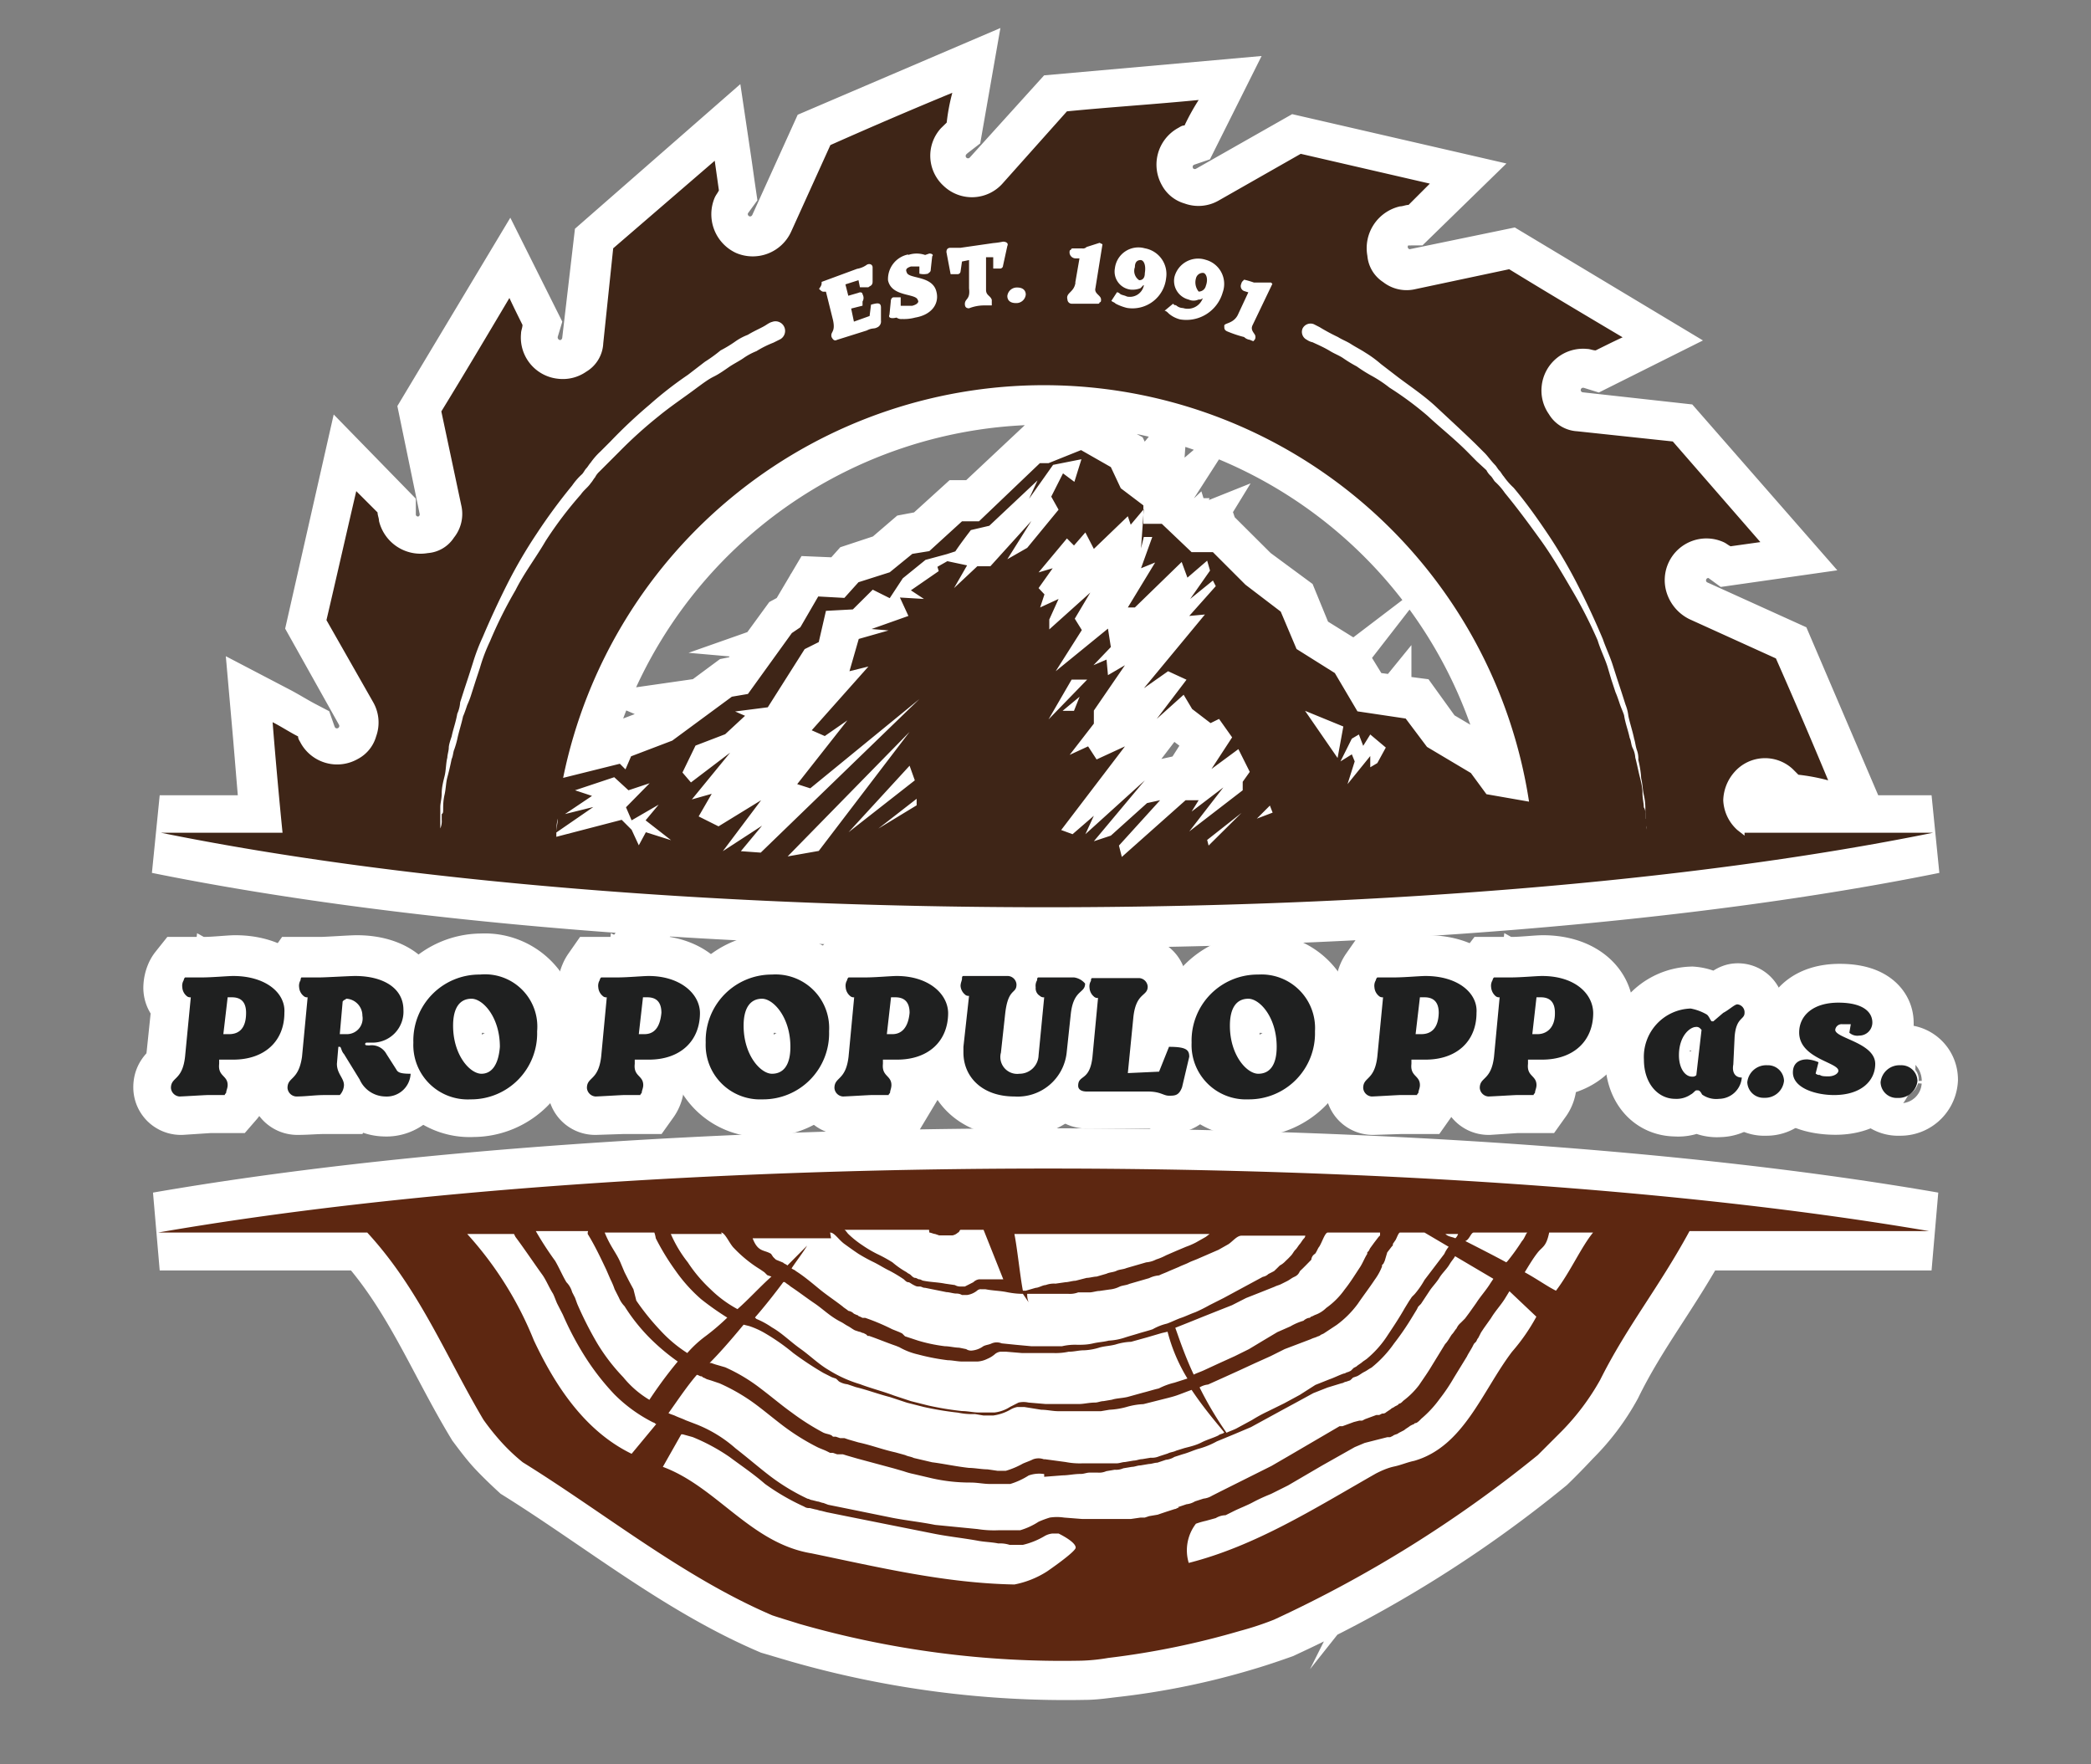
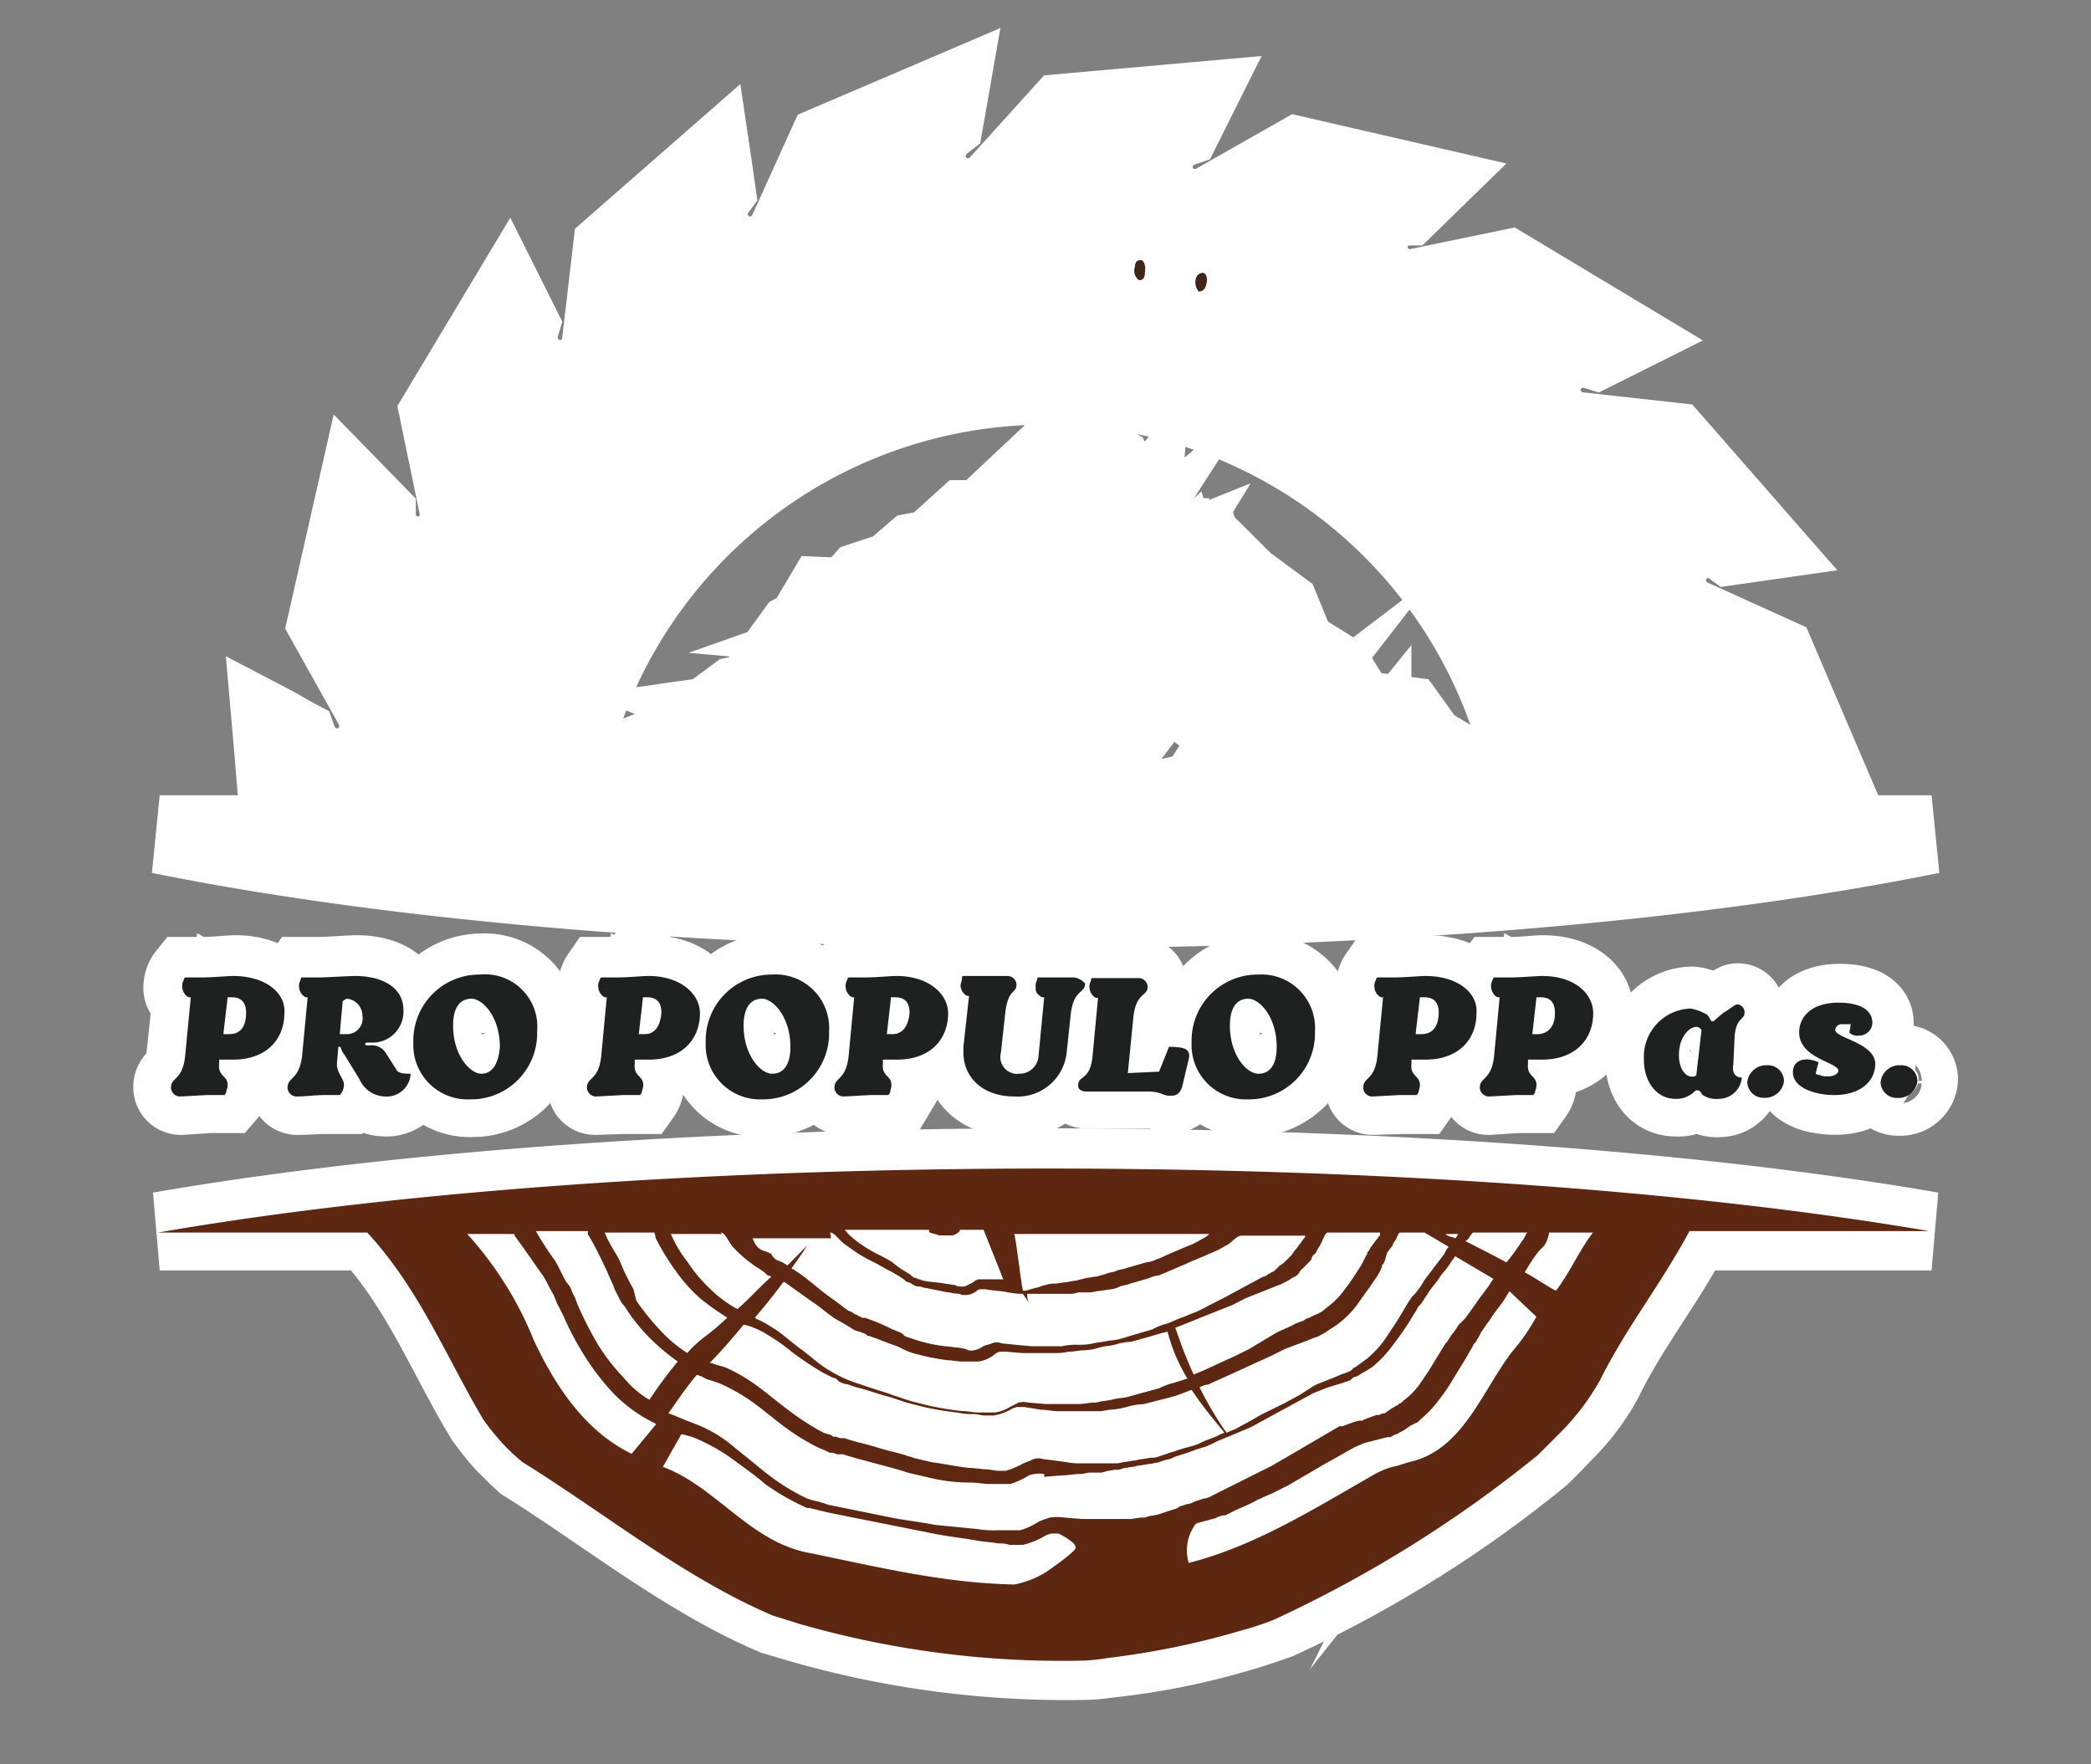
<svg xmlns="http://www.w3.org/2000/svg" id="Layer_1" data-name="Layer 1" width="160" height="135" viewBox="0 0 160 135">
  <rect x="0" y="0" width="160" height="135" fill="#808080" stroke="none" />
  <defs>
    <style>.cls-1{fill:#fff;stroke:#fff;stroke-miterlimit:10;stroke-width:6px;}.cls-2{fill:#5d2711;}.cls-3{fill:#3e2517;}.cls-4{fill:#1f2020;}</style>
  </defs>
  <path class="cls-1" d="M12.22,94.21h16c4,4.34,5.94,9.49,8.88,14.34.39.52.8,1.07,1.23,1.56s1.18,1.22,1.8,1.79c6.32,3.95,12.27,8.8,19.12,11.73l2.1.62A73.38,73.38,0,0,0,83,127.07c.7,0,1.4-.11,2.1-.19a56.13,56.13,0,0,0,10.11-2.08c.87-.26,1.72-.55,2.57-.85a93.2,93.2,0,0,0,20.12-12.56c.63-.61,1.24-1.24,1.84-1.88a17,17,0,0,0,2.93-3.89c2-4.09,4.47-7.07,6.82-11.41H147.8C110.33,87.71,49.69,87.71,12.22,94.21Zm100.62,0H117c-.13,0-.26.46-.39.65-.36.51-.71,1-1.08,1.55l-.1.16c-1-.5-2-1.09-3.1-1.57C112.51,94.76,112.68,94.21,112.84,94.21Zm-1.21.14a1.77,1.77,0,0,1-.22.32,5.44,5.44,0,0,1-.81-.32Zm-5.43,1.4.32-.46.08-.11,0-.05h0v0l0,0,.17-.29c.13-.17.25-.58.37-.58h1.89l1.79,1.11c-.11.15-.22.34-.34.49l-1.49,2c-.25.34-.48.7-.71,1.06l-.17.26-.16.29-.32.53c-.42.72-.84,1.41-1.31,2.06a9,9,0,0,1-1.55,1.75c-.14.13-.3.23-.45.35s-.32.21-.48.3l-.25.13-.12.07-.13.06-.26.1-.28.11-1.13.44-1.11.46h0l-1.19.71-1.2.7-1.21.68c-.4.22-.81.43-1.22.64l-1.23.62-.8.37a20.74,20.74,0,0,1-2-3.42l.69-.27,1.2-.5,1.18-.54,1.17-.57,1.15-.59,1.11-.6,2-.79.5-.21.27-.12.26-.14a7.81,7.81,0,0,0,1-.65,9.48,9.48,0,0,0,1.63-1.66A19.36,19.36,0,0,0,105,97.58q.3-.48.57-1l0-.06,0,0h0l.06-.1.16-.23ZM80,111.61a1.79,1.79,0,0,0-.86,0,4.07,4.07,0,0,0-.74.29,5.07,5.07,0,0,1-1.28.52,1.51,1.51,0,0,1-.3,0l-.36,0-.73-.06q-.72-.06-1.44-.15c-1-.12-1.92-.27-2.87-.46-.47-.1-1-.2-1.42-.32-.23-.06-.47-.11-.7-.18l-.71-.19-2.84-.77L65,110.1l-.36-.09-.18,0-.15,0-.36-.1-.17,0-.16-.07a5.45,5.45,0,0,1-.62-.26,12.82,12.82,0,0,1-2.43-1.53c-.78-.59-1.55-1.23-2.37-1.84a11.93,11.93,0,0,0-2.68-1.57l-.71-.27-.35-.13-.09,0c.6-.62,1.55-1.68,2.58-2.91l.4.16a10.6,10.6,0,0,1,1.17.58c.75.45,1.48,1,2.21,1.52S62.24,104.5,63,105l.6.33.31.15.15.07.16.07c.22.08.43.18.64.24l.32.1.33.09c.85.25,1.7.53,2.55.81l1.27.42a12,12,0,0,0,1.3.37,24,24,0,0,0,2.64.48l1.33.16.67.06.33,0H76a3.59,3.59,0,0,0,1.36-.47,2.72,2.72,0,0,1,.57-.23,1,1,0,0,1,.51,0h0l1.28.16c.43,0,.85.07,1.28.1s.86,0,1.29,0,.86,0,1.29,0c.22,0,.43,0,.65-.05l.64-.06c.43,0,.85-.12,1.28-.18s.85-.17,1.27-.25.84-.21,1.26-.31.83-.24,1.24-.37l1.23-.41,0,0a22.57,22.57,0,0,0,2.5,3.25l-.44.19-1.27.52c-.43.15-.85.32-1.29.46l-.65.2c-.22.07-.44.14-.66.19l-.66.17c-.22,0-.44.11-.66.15l-.67.13c-.22,0-.45.09-.67.12l-.68.08c-.22,0-.45.06-.67.07l-.68,0a5.08,5.08,0,0,1-.68,0h-.67a5.1,5.1,0,0,1-.68,0l-1.35-.09L80,111.6ZM69,103h0l.07,0,.14.06a8.43,8.43,0,0,0,1.16.41,14.7,14.7,0,0,0,2.3.38l1.13.09.55,0,.28,0H75a2.24,2.24,0,0,0,.72-.19l.54-.29a2.72,2.72,0,0,1,.42-.21.51.51,0,0,1,.29,0H77l1.19.07,1.19,0c.4,0,.8,0,1.19,0l1.19-.08,1.18-.13,1.18-.17,1.16-.22,1.16-.26,1.15-.3,1.14-.33.43-.14a15.5,15.5,0,0,0,1.48,3.56c-.33.12-.66.25-1,.36l-1.19.38-1.21.33c-.41.09-.82.2-1.23.28s-.82.16-1.23.22l-.62.08c-.21,0-.41.06-.62.07-.41,0-.83.08-1.25.1s-.83,0-1.25,0l-1.25,0-1.25-.1h0a1.54,1.54,0,0,0-.8,0,4.11,4.11,0,0,0-.67.3,3,3,0,0,1-1.14.47h-.63l-.66,0c-.44,0-.88-.06-1.32-.11a23,23,0,0,1-2.62-.41c-.43-.1-.85-.22-1.27-.35l-1.27-.42c-.85-.29-1.7-.57-2.55-.83a8.82,8.82,0,0,1-2.4-1.09A23.38,23.38,0,0,1,61.08,103a24.29,24.29,0,0,0-2.19-1.67,11.11,11.11,0,0,0-1.21-.69l-.16-.07c.73-.88,1.48-1.81,2.17-2.7a.2.2,0,0,1,.08,0c.15.08.3.18.45.27.6.39,1.19.83,1.8,1.29s1.23.93,1.91,1.36l.52.31.53.29.29.13.29.12.26.11.15.06.13,0c.69.25,1.38.52,2.06.81l.52.22.25.11h0Zm31.78-7.2c.13-.16.26-.39.38-.55.23-.32.46-1,.67-1h4l0,.12,0,.09-.08.13-.31.46-.32.45-.16.23-.08.11h0l0,0v0l0,.08c-.19.32-.38.63-.58.94a18.66,18.66,0,0,1-1.21,1.75,8.56,8.56,0,0,1-1.42,1.46,5.53,5.53,0,0,1-.82.54l-.21.12-.22.1-.47.2c-.34.14-.66.26-1,.41l-1,.42h0l0,0-1.12.62-1.13.6-1.13.58-1.15.55-1.16.51-.77.31c-.73-1.62-1.23-3-1.4-3.55h0l1.12-.4,1.11-.43,1.11-.46,1.09-.49,1.08-.51h0l1-.42,1-.43c.18-.09.36-.16.54-.26l.27-.15.26-.15.5-.35c.15-.13.32-.25.47-.39l.23-.2.22-.21.42-.44C100.47,96.11,100.61,96,100.73,95.8Zm-8-1.59-.43.3-.72.4a6.85,6.85,0,0,1-.71.37l-.7.34-.72.31-.74.28-.73.27-.75.25-.75.21c-.25.08-.51.14-.76.21l-.76.18-.77.16c-.25.06-.51.1-.77.15l-.38.07-.39.06-.78.11-.78.09-.78.07c-.26,0-.52.26-.78.27l-.79.24h-.23c-.2-1.08-.46-3.25-.64-4.34Zm-21.53,0c.16,0,.31.12.46.14l.3.08.14,0,.14,0,.07,0,.07,0,.16,0a1.47,1.47,0,0,0,.47,0,2.33,2.33,0,0,0,.42-.2c.08,0,.16-.19.22-.19h1.74l1.49,3.84c-.43,0-.86,0-1.29,0l0,0a1,1,0,0,0-.51,0,2.31,2.31,0,0,0-.42.18,2.42,2.42,0,0,1-.69.31,1,1,0,0,1-.35,0l-.4-.06-.81-.1a11.83,11.83,0,0,1-1.58-.26L70.53,98l-.36-.14a3.9,3.9,0,0,1-.35-.19,3.05,3.05,0,0,1-.32-.22h0l-1.13-.72c-.38-.23-.78-.45-1.16-.66s-.74-.45-1.11-.7-.71-.59-1-.87c-.09-.07-.18-.3-.28-.3Zm-7.6,0c.35,0,.7.58,1.06.82s.74.54,1.12.78.79.48,1.18.67.79.4,1.17.62.76.44,1.13.68a4.38,4.38,0,0,0,.73.43l.4.15c.13,0,.27.08.4.12a13.07,13.07,0,0,0,1.62.28l.8.11.4.07a1.18,1.18,0,0,0,.46,0,2.8,2.8,0,0,0,.81-.32,1.81,1.81,0,0,1,.34-.13.7.7,0,0,1,.29,0h0c.53.06,1.06.13,1.59.17s.82.06,1.23.08l.44.63s-.06-.23-.15-.61h.88c.27,0,.53,0,.8,0s.54,0,.8,0l.81,0,.8-.07.4,0,.4,0,.8-.11.79-.14.79-.17c.26-.06.53-.11.79-.18l.78-.2.78-.24c.26-.07.52-.16.77-.25s.52-.17.77-.28l.76-.29.75-.33c.26-.11.5-.23.74-.35l.72-.35.72-.35.73-.46c.32-.18.65-.67,1-.67h4.86s0,.14-.06.17-.21.34-.32.49-.22.31-.33.45-.23.29-.35.42l-.18.21-.18.19-.39.37-.2.16-.21.17-.21.15-.22.15c-.14.1-.29.17-.44.26l-1,.53-1,.5,0,0L94,99l-1,.56-1,.52-1.08.48L89.7,101l-1.11.39c-.37.11-.74.23-1.12.33l-1.13.28-1.15.23-1.15.18-1.16.12-1.16.06H80.56l-1.15-.05-1.15-.11-1.13-.15a1.5,1.5,0,0,0-.76,0,4.74,4.74,0,0,0-.62.24,1.83,1.83,0,0,1-.83.28l-.48-.06-.55-.08-1.1-.16a15.16,15.16,0,0,1-2.09-.44,7.24,7.24,0,0,1-1-.38l-.11,0-.15-.08-.26-.12-.52-.24c-.69-.31-1.39-.62-2.1-.9l-.13,0-.11,0-.26-.11-.23-.11-.22-.11-.45-.26-.45-.29c-.6-.4-1.18-.86-1.78-1.33a22.94,22.94,0,0,0-1.88-1.4l-.34-.22c.46-.64.86-1.23,1.16-1.73,0,0-.61.63-1.51,1.53-.12-.07-.24-.14-.37-.2l-.49-.26-.12-.06-.11-.07-.21-.19c-.51-.32-1-.11-1.46-1.2Zm-8.33,0c.32,0,.65.86,1,1.23A10.44,10.44,0,0,0,58.26,97l.28.19.14.09.12.07.28.14c-.83.81-1.75,1.7-2.63,2.51a9.8,9.8,0,0,1-2.07-1.51,12.83,12.83,0,0,1-1.73-2.08,7.45,7.45,0,0,1-1.29-2.21Zm-5.08,0c.05,0,.11.29.16.39a19,19,0,0,0,1.48,2.49,13.84,13.84,0,0,0,1.91,2.13,10.53,10.53,0,0,0,2,1.39c-.58.52-1.14,1-1.62,1.37a13.65,13.65,0,0,0-1.38,1.25,11.67,11.67,0,0,1-2-1.69A15,15,0,0,1,49,99.24l-.38-.64c-.12-.21-.25-.43-.36-.65s-.24-.44-.34-.67l-.33-.76a22.84,22.84,0,0,1-1.19-2.31Zm-5.13,0s0,.13.06.16a30.07,30.07,0,0,1,1.39,2.71l.32.73c.11.24.23.48.35.72l.38.7c.13.23.26.46.4.69a16.13,16.13,0,0,0,1.92,2.52,11.73,11.73,0,0,0,2,1.71,24.29,24.29,0,0,0-2.14,2.95,11.6,11.6,0,0,1-1.95-1.69,15.42,15.42,0,0,1-2-2.65,23.27,23.27,0,0,1-1.56-3l-.18-.4-.2-.42c-.13-.28-.27-.54-.4-.81-.28-.53-.57-1.13-.89-1.64a18.52,18.52,0,0,1-1.48-2.26Zm3.3,16.89c-3.63-1.73-5.91-5.25-7.46-8.71a25.78,25.78,0,0,0-5.15-8.18H39.4s.09.19.14.25a28.19,28.19,0,0,1,1.91,2.84c.29.49.56,1,.82,1.51.13.26.26.52.37.78l.18.38.17.41a23.82,23.82,0,0,0,1.69,3.2,16.71,16.71,0,0,0,2.26,2.83,12.14,12.14,0,0,0,2.88,2.13l.17.08Zm31.85,9h0a6.86,6.86,0,0,1-2.45,1c-5.29-.16-10.25-1.29-15.54-2.42-4.61-.78-7.24-5.15-11.41-6.62l1.36-2.55.07,0,.77.24a12.4,12.4,0,0,1,2.87,1.57c.92.64,1.82,1.35,2.75,2a14.43,14.43,0,0,0,3,1.71,2.83,2.83,0,0,0,.41.14l.41.14c.14,0,.28.06.42.1l.4.09,1.65.34c1.09.24,2.18.48,3.28.7s2.19.45,3.3.64,2.21.37,3.32.5q.84.1,1.68.18l.84.06.42,0a2.85,2.85,0,0,0,.51,0,7,7,0,0,0,1.66-.66,3.3,3.3,0,0,1,.69-.26,1.17,1.17,0,0,1,.45,0c.61.3,1.32.72,1.35,1.09C82.54,118.76,80.25,120.08,80.25,120.08Zm10.08-4.85-.35.09-.69.17-.35.09-.35.06-.71.13-.35.06-.35,0-.71.09-.36,0-.35,0-.72,0c-.24,0-.47,0-.71,0l-.72,0h-.72l-1.43-.13h0a2.18,2.18,0,0,0-1,0,4.3,4.3,0,0,0-.87.37,6.71,6.71,0,0,1-1.42.68l-.32,0h-.42l-.83,0-1.65-.09c-1.11-.09-2.21-.21-3.31-.37s-2.2-.35-3.29-.56l-3.28-.67L63.42,115l-.4-.09c-.14,0-.28-.06-.41-.11l-.38-.13a2.79,2.79,0,0,1-.37-.14A13,13,0,0,1,59,112.76c-.89-.69-1.75-1.45-2.66-2.16a13.75,13.75,0,0,0-3-1.86l-.82-.31-.8-.27-.52-.23A30.38,30.38,0,0,1,53.44,105l.32.14.19.08.17.06.35.13.67.25a11.67,11.67,0,0,1,2.46,1.4c.79.57,1.56,1.2,2.38,1.8a14.39,14.39,0,0,0,2.64,1.6c.23.12.49.2.74.3l.19.07.18,0,.35.1.2.05.18,0,.36.08.71.17,2.85.71.71.18.73.17c.48.1,1,.19,1.46.27,1,.17,2,.29,2.94.37.49,0,1,.07,1.48.09l.74,0h.36a2.12,2.12,0,0,0,.44,0,5.21,5.21,0,0,0,1.43-.64,1.65,1.65,0,0,1,1.21-.06l0,.23h0l1.38-.1c.46,0,.92-.08,1.38-.07.23,0,.46-.06.69-.06l.69,0,.69-.06.68-.07c.23,0,.46-.06.69-.09l.68-.11c.23,0,.45-.08.68-.12l.68-.14c.22,0,.45-.11.67-.16l.67-.18c.22,0,.44-.13.66-.19l.66-.21c.44-.14.87-.31,1.31-.46s.86-.34,1.29-.51l1.27-.55,1.26-.58,1.25-.62,1.24-.63,1.23-.64,1.19-.65L102,106l1.13-.37.28-.1.3-.11.15,0,.14-.07.29-.14a6.22,6.22,0,0,0,.56-.32,4.87,4.87,0,0,0,.52-.37,9.69,9.69,0,0,0,1.77-1.85c.51-.68,1-1.4,1.4-2.11l.33-.53.15-.25.17-.26c.22-.34.45-.68.68-1l.75-1c.25-.33.5-.66.74-1l.44-.61,2.95,1.69-.27.36-1.14,1.47-.57.73-.31.39-.28.38-.28.4-.28.41c-.17.27-.35.54-.51.81-.34.54-.66,1.08-1,1.59s-.66,1-1,1.48a9.65,9.65,0,0,1-1.14,1.23l-.32.25-.16.13-.17.1-.33.21-.35.17a2.39,2.39,0,0,1-.37.15l-.18.07-.09,0-.12,0-.86.27-.22.07-.11,0-.05,0-.08,0-.43.15-.85.32-.07,0-.06,0-2.56,1.51-1.29.75-1.28.72-1.29.7c-.44.22-.87.45-1.31.66s-.88.42-1.32.61l-.67.28-.67.27-.68.24c-.23.09-.45.17-.68.24l-.69.21Zm25.49-12c-2.31,3.07-3.63,7.27-7.43,8.4-.5.14-1,.3-1.47.46l-1.42.52c-4.78,2.76-9.25,5.51-14.33,6.8a3.73,3.73,0,0,1,.55-3.08h0a5.5,5.5,0,0,0,.72-.23l.72-.24c.24-.07.47-.17.71-.26l.7-.28c.47-.19.92-.4,1.39-.6l1.36-.65,1.34-.69,1.32-.71,1.3-.73,2.53-1.43.79-.28.43-.16.4-.12.86-.27.1,0,.12,0,.24-.09a4,4,0,0,0,.48-.19l.47-.23c.15-.08.29-.18.44-.27l.22-.14.2-.16.41-.32a12.07,12.07,0,0,0,1.38-1.49c.4-.54.77-1.08,1.1-1.63s.66-1.09,1-1.62l.48-.79.24-.37a4.13,4.13,0,0,1,.25-.38l.27-.38.26-.35.57-.75c.38-.5.75-1,1.12-1.52l.37-.52,2,1.94C117.32,101.34,116.59,102.3,115.82,103.27Zm3.39-4.6c-.61-.37-1.44-.84-2.42-1.38.34-.5.67-1.05,1-1.56s.62-.43.92-1.52h3.35C121.16,95.3,120.22,97.23,119.21,98.67Z" />
  <path class="cls-1" d="M133.54,63.85l-.58-.47a3.08,3.08,0,0,1-1-2.31,3.17,3.17,0,0,1,5.32-2.32,3.55,3.55,0,0,1,.41.46l2.23.39-4-9.35-6.62-3a3.18,3.18,0,0,1,2.62-5.79,3.07,3.07,0,0,1,.53.31l2.24-.32L128,33.8l-7.22-.8a3.17,3.17,0,1,1,.7-6.31,2.9,2.9,0,0,1,.6.12l2-1-8.71-5.23-7.11,1.47A3.18,3.18,0,0,1,107,15.84a3.26,3.26,0,0,1,.62-.06l1.62-1.58-9.9-2.28L93,15.52a3.17,3.17,0,0,1-2.56.26,3.11,3.11,0,0,1-1.77-1.45A3.18,3.18,0,0,1,89.88,10a3.64,3.64,0,0,1,.57-.25l1-2-10.12.9L76.49,14a3.18,3.18,0,1,1-4.7-4.28,4.36,4.36,0,0,1,.46-.41l.39-2.23-9.35,4-3,6.62a3.23,3.23,0,0,1-1.92,1.71,3.18,3.18,0,0,1-3.87-4.33,3.07,3.07,0,0,1,.31-.53c-.11-.75-.21-1.5-.32-2.24L46.84,19,46,26.2a3.21,3.21,0,0,1-1.3,2.22,3.13,3.13,0,0,1-2.21.58,3.21,3.21,0,0,1-2.68-4.11l-1-2-5.23,8.72,1.47,7.11a3.17,3.17,0,0,1-2.47,3.75A3.18,3.18,0,0,1,28.88,40a3.26,3.26,0,0,1-.06-.62l-1.58-1.62L25,47.64,28.56,54A3.18,3.18,0,0,1,23,57.1a4.11,4.11,0,0,1-.25-.57c-.67-.35-1.33-.77-2-1.12.25,2.83.5,6.27.75,8.44H12.22c37.47,7.59,98.11,7.59,135.58,0ZM94.88,24l.8-1.67-.34-.12a.4.4,0,0,1-.25-.53.66.66,0,0,1,.15-.23l.1-.07a2.87,2.87,0,0,0,.76.16,1.74,1.74,0,0,0,.32,0l1,0,.14.16-1.49,3.09c-.2.4.28.65.18.91a.54.54,0,0,1-.15.23A.41.41,0,0,1,96,26l-.22-.09c-.13-.05-.3-.13-.45-.18-.43-.16-1-.34-1.34-.45a.32.32,0,0,1-.2-.42C93.94,24.48,94.52,24.71,94.88,24Zm-5-.84.25.16a2.42,2.42,0,0,0,.56.23,1.28,1.28,0,0,0,1.53-.76h0a1.87,1.87,0,0,1-.28.16,1.44,1.44,0,0,1-.79,0,1.41,1.41,0,0,1-1-1.72,1.9,1.9,0,0,1,2.38-1.31,1.93,1.93,0,0,1,1.34,2.45,2.7,2.7,0,0,1-3.26,2,2.17,2.17,0,0,1-1.12-.66Zm-2.28-1.39a.83.83,0,0,1-.26.19,1.3,1.3,0,0,1-.78.1,1.39,1.39,0,0,1-1.22-1.6,1.87,1.87,0,0,1,2.22-1.54,1.92,1.92,0,0,1,1.59,2.3,2.7,2.7,0,0,1-3,2.33,2.3,2.3,0,0,1-.88-.31A1.83,1.83,0,0,1,85,23l.41-.62.26.13a2.32,2.32,0,0,0,.58.18,1.29,1.29,0,0,0,1.45-.91Zm-5.24-.2.3-1.82-.36,0a.41.41,0,0,1-.39-.44A.8.8,0,0,1,82,19l.08-.1a3.47,3.47,0,0,0,.78-.06,1.19,1.19,0,0,0,.3-.08l1-.3.18.11L83.78,22c-.08.44.44.54.42.83a.53.53,0,0,1-.08.25.35.35,0,0,1-.07.12l-.24,0-.48-.05c-.46,0-1.08,0-1.41,0a.33.33,0,0,1-.31-.35C81.64,22.29,82.26,22.36,82.4,21.54Zm-4.5.32a.59.59,0,0,1,.67.56.69.69,0,0,1-.71.69.59.59,0,0,1-.67-.56A.69.69,0,0,1,77.9,21.86Zm-5.38-2.65c0-.27.13-.35.36-.38s.39,0,.78,0l2.48-.3a4.48,4.48,0,0,0,.71-.15c.26,0,.38.08.34.29l-.34,1.5a.27.27,0,0,1-.26.23,2.48,2.48,0,0,1-.38,0L76,20.31l0-.83h-.58l0,2.54c0,.47.36.42.4.74a.68.68,0,0,1,0,.29.61.61,0,0,1,0,.12h-.19l-.43,0-1.14.17a.33.33,0,0,1-.36-.29c0-.4.38-.3.37-1.23l0-2.21-.58.13-.16.78a.26.26,0,0,1-.25.23,2.42,2.42,0,0,1-.38,0l-.21,0Zm-2.93.21a2.33,2.33,0,0,1,1.33,0l.33-.06c.21,0,.28.08.26.23l-.13.89c0,.19-.07.26-.2.29a1.41,1.41,0,0,1-.6,0l0-.55-.2,0a1.39,1.39,0,0,0-.4,0c-.28.07-.38.23-.34.42.14.59,2,.23,2.25,1.55.19.84-.37,1.71-1.6,2a3.24,3.24,0,0,1-1,.06,2.84,2.84,0,0,1-.45-.07c-.48.14-.61,0-.57-.27l.13-1c0-.22.11-.31.26-.34a1,1,0,0,1,.3,0h.19v.7a1.32,1.32,0,0,0,.28,0,1.89,1.89,0,0,0,.57,0c.41-.09.52-.28.48-.43-.13-.59-1.95-.24-2.25-1.55A1.61,1.61,0,0,1,69.59,19.42Zm-6.65,2.17a.58.58,0,0,1,0-.14l2.74-.93c.46-.16.61-.23.8-.3s.48,0,.48.23v1c0,.28-.21.37-.36.43a2.82,2.82,0,0,1-.43,0h-.26l-.1-.5-1,.28.2.87.74-.26c.19-.06.31,0,.37.16a1.36,1.36,0,0,1,0,.56l0,.27-.9.17.22,1,1.2-.48.14-.85c.4-.13.73-.17.74.17l0,1c0,.35-.1.45-.29.51a7.27,7.27,0,0,0-.79.2l-2.24.76a.32.32,0,0,1-.41-.21c-.14-.38.31-.37.11-1.28l-.51-2.22a.4.4,0,0,1-.19,0,.38.38,0,0,1-.27-.27A1,1,0,0,1,62.94,21.59ZM39.52,45.12c-.73,1.29-1.36,2.6-1.94,3.89-.27.65-.55,1.28-.79,1.92-.12.32-.25.63-.35.94l-.33.93c-.11.31-.2.61-.29.91l-.28.89c-.16.59-.32,1.16-.46,1.71l-.19.8c-.06.27-.13.52-.17.78-.1.5-.21,1-.29,1.44l-.21,1.27-.15,1.08-.06.47,0,.41-.07.65,0,.54,0-.54,0-.66,0-.41.05-.46.11-1.1.18-1.27c.07-.46.16-.94.25-1.45,0-.26.09-.52.15-.79l.17-.81c.12-.56.28-1.13.42-1.73l.25-.9c.09-.3.17-.61.27-.92l.3-.94c.1-.32.22-.64.34-1,.21-.65.48-1.3.74-2,.55-1.32,1.15-2.66,1.85-4s1.46-2.64,2.3-3.91,1.73-2.51,2.67-3.68c.23-.3.48-.57.72-.86l.35-.43.37-.41.74-.82.74-.78c1-1,2-2,3-2.83s2-1.62,2.89-2.31l1.34-.95,1.25-.82,1.11-.69,1-.55c.58-.34,1-.57,1.37-.74l.49-.26h0A.66.66,0,0,1,60,26h0l-.48.23c-.31.16-.77.38-1.35.69l-1,.52-1.1.63-1.23.77-1.34.89c-.91.65-1.89,1.36-2.88,2.18s-2,1.72-3,2.69l-.76.75-.74.78c-.12.13-.25.26-.37.4l-.36.41c-.24.27-.49.54-.73.83-1,1.12-1.86,2.32-2.73,3.55S40.25,43.83,39.52,45.12Zm3.75,14.41c-.06.29-.11.59-.17.88C43.16,60.12,43.21,59.82,43.27,59.53Zm-.48,3c0,.34-.07.68-.1,1C42.72,63.22,42.75,62.88,42.79,62.54ZM42.65,64s0-.07,0-.11,0,.08,0,.11Zm6.91-.32L49,64.6l-.55-1.25-.78-.75-5,1.27,0-.29,2.82-2-2.14.49,2-1.38-1.26-.48,3.06-.93,1,.93,1.59-.49L48,61.61l.43,1,2.09-1.21-1,1.21,1.92,1.48Zm10.87,1.81L69.72,56l-6.91,9.12Zm9.82-3.86-2.88,1.74,2.88-2.26Zm-5.18,2,4.65-5.14.41,1.06Zm12.09-21L79,39.72l-3.18,3.52h-1L73,44.87l.93-1.71s-1.09-.21-1.47-.34l-.77.44.13.38-2,1.52,1,.7-1.88-.09.65,1.41-2.84,1,1.36.12-2.3.66L65,51.53l1.44-.28-4.34,4.93,1,.41,1.77-1.24-3.78,4.89,1,.29,8.32-6.79L58.25,65.47l-1.52-.15,1.65-2-3,2,2.94-3.93-3.25,2-1.48-.75,1-1.7L53,61.31l2.92-3.55-3.05,2.32-.7-.78.95-2.1,2.26-.82,1.48-1.44L56,54.57l2.44-.35,2.86-4.49,1.06-.5.54-2.38,2-.08,1.48-1.56,1.27.61,1-1.46L70.41,43,72,42.61l.61-.25c.48-.61,1.23-1.67,1.23-1.67l1.42-.28L79,37l-.6,1.43,1.81-2.63,2.19-.44L81.82,37l-.88-.6-.71,1.86.49,1-2.35,3ZM80.31,55l1.69-3h1.23Zm2.41-1.75-.39,1.09h-.85ZM92.61,64.6l-.06-.39,2.58-2.11Zm2.58-4.91v.66L91,63.47l2.6-3.35-2.39,1.82.51-.82h-1l-4.87,4.39-.23-.89,3.13-3.45-1,.22L85,63.87l-1.28.39,3.85-4.62L83,63.77l.6-1.45-1.63,1.45L81,63.42l4.87-6.37-2.21,1-.6-.93-1.37.6,1.8-2.43-.05-1,2.43-3.45-1.28.71-.11-1.15-1,.44,1.26-1.43L84.53,48l-4,3.25,2-3.17-.57-.87,1.24-1.93L80,48v-.71l.74-1.58-1.4.64.37-1-.41-.55,1.11-1.55-1.12.29L81.48,41l.56.56.82-.93.66,1.26,2.6-2.48.24.62,1-1.22-.22,3.05.44-.74h.7l-.87,2.41,1-.4-2.09,3.41h.55l3.62-3.44.38,1.23L92.48,43l.25.73L91.2,45.9,93,44.44l.23.48-2,2.29,1.19-.06-4.71,5.64,1.81-1.29,1.31.37-2.3,3,2-1.85.67,1,1.46,1.1.71-.3.94,1.45-1.54,2.41,2.07-1.57.88,1.73Zm1,2.91.94-1,.25.49ZM100,54.29l2.88,1.19-.42,2.34Zm5.56,4-.56.37v-.86L103.21,60l.51-1.73-.26-.49-.83.49.81-1.72.54-.29.37.9.53-.9,1.21.94Zm8.32,2.34L112.61,59l-3.38-2-1.6-2.22-3.74-.49-1.77-2.88-2.91-1.81-1.23-3-2.71-2-2.49-2.48H91.2L89,40H87.6V38.55l-1.69-1.32-.77-1.61-2.25-1.24-2.45.95-.62,0-4.7,4.41-1.3,0L71.33,42,70,42.25l-1.7,1.46L66,44.47,64.9,45.7,63,45.62,61.59,48l-.7.38L57.52,53l-1.18.24-4.59,3.4-3.15,1.2-.44.92-.48-.43L43.3,59.42a37.48,37.48,0,0,1,73.75,1.83Zm12.28,2.56-.06-.65,0-.41-.06-.47-.15-1.08-.21-1.27c-.08-.46-.19-.94-.29-1.44,0-.26-.11-.51-.17-.78l-.2-.8c-.13-.55-.3-1.12-.45-1.71l-.28-.89c-.09-.3-.18-.6-.29-.91l-.33-.93c-.11-.31-.24-.62-.35-.94-.24-.64-.52-1.27-.79-1.92-.58-1.29-1.22-2.6-1.94-3.89a44.56,44.56,0,0,0-2.38-3.8c-.86-1.23-1.77-2.43-2.73-3.55-.23-.29-.48-.56-.72-.83l-.36-.41c-.12-.14-.25-.27-.38-.4l-.74-.78-.75-.75c-1-1-2-1.88-3-2.69s-2-1.53-2.89-2.18l-1.33-.89L104,28.07l-1.11-.63c-.34-.2-.66-.36-1-.52-.57-.31-1-.53-1.35-.69l-.48-.23h0a.66.66,0,0,1-.29-.88.65.65,0,0,1,.88-.3h0l.49.26c.31.17.79.4,1.37.74l1,.55,1.11.69,1.24.82,1.35.95c.92.69,1.9,1.44,2.89,2.31s2,1.81,3,2.83l.75.78.74.82.36.41.36.43c.24.29.49.56.72.86.94,1.17,1.83,2.41,2.67,3.68s1.59,2.59,2.3,3.91,1.3,2.67,1.85,4c.26.66.52,1.31.74,2,.11.32.24.64.33,1l.3.94c.11.31.19.62.28.92l.25.9c.14.6.3,1.17.41,1.73l.18.81c0,.27.11.53.15.79.08.51.18,1,.24,1.45l.18,1.27.12,1.1,0,.46,0,.41,0,.66,0,.54Z" />
  <path class="cls-1" d="M92.15,20.78c-.19-.05-.41.09-.51.47-.14.55.06.92.26,1s.42-.09.52-.47C92.56,21.2,92.36,20.83,92.15,20.78Z" />
  <path class="cls-1" d="M87.36,19.78c-.2,0-.4.13-.46.52-.09.56.15.91.36.94s.41-.13.46-.52C87.81,20.16,87.57,19.81,87.36,19.78Z" />
  <path class="cls-1" d="M18,74.56c-.39,0-1.62.13-2.35.13-.3,0-.64,0-.92,0l-.48,0a1,1,0,0,0-.15.26,1.7,1.7,0,0,0-.13.58.75.75,0,0,0,.34.68.85.85,0,0,0,.36.12l-.47,4.5c-.21,1.85-1,1.55-1,2.36a.64.64,0,0,0,.66.65L16,83.7c.42,0,.76,0,1,0l.36,0a.71.71,0,0,0,.13-.22,1.37,1.37,0,0,0,.15-.53c0-.74-.77-.65-.63-1.62l0-.37.29,0a6.88,6.88,0,0,0,.71,0c2.41,0,3.93-1.45,3.93-3.53C22,75.85,20.49,74.56,18,74.56ZM17.69,79h-.46l.32-2.79.09.05a.91.91,0,0,1,.25,0c.61,0,1.08.31,1.08,1.23S18.38,79,17.69,79Z" />
  <path class="cls-1" d="M30.48,81.74l-.78-1.22a1.34,1.34,0,0,0-1.32-.67c-.25,0-.38,0-.38-.13s0-.08.09-.08h.44A2.37,2.37,0,0,0,31,77.16c0-1.73-1.64-2.6-3.7-2.6-.41,0-2.28.13-2.74.13s-.74,0-1,0l-.41,0a1.3,1.3,0,0,0-.14.26,1.5,1.5,0,0,0-.13.58.74.74,0,0,0,.34.68.85.85,0,0,0,.35.12l-.47,4.5c-.17,1.81-1,1.57-1,2.36a.65.65,0,0,0,.65.65c.73,0,1.37-.07,2.16-.07.32,0,.61,0,.86,0l.38,0a1.56,1.56,0,0,0,.27-.77c0-.54-.51-.86-.51-1.61L26,80.11H26c.14,0,.15.31.3.52l1.16,2a2.21,2.21,0,0,0,2,1.33,1.9,1.9,0,0,0,2-1.75C30.78,82.12,30.59,81.91,30.48,81.74ZM26.65,79h-.51l.25-2.5.11-.1a1.09,1.09,0,0,1,.25-.07,1.24,1.24,0,0,1,1.16,1.29A1.26,1.26,0,0,1,26.65,79Z" />
  <path class="cls-1" d="M36.87,74.43a5.07,5.07,0,0,0-5.08,5.18A4.15,4.15,0,0,0,36.17,84a5.07,5.07,0,0,0,5.08-5.18A4.15,4.15,0,0,0,36.87,74.43Zm0,7.6c-.82,0-2.14-1.36-2.14-3.66,0-1.42.57-2,1.36-2s2.14,1.37,2.14,3.67C38.27,81.46,37.69,82,36.91,82Z" />
  <path class="cls-1" d="M49.7,74.56c-.39,0-1.62.13-2.35.13-.3,0-.64,0-.91,0l-.49,0a1.3,1.3,0,0,0-.14.26,1.5,1.5,0,0,0-.13.58.75.75,0,0,0,.34.68.85.85,0,0,0,.35.12l-.47,4.5c-.21,1.85-1,1.55-1,2.36a.64.64,0,0,0,.65.65l2.16-.07c.41,0,.75,0,1,0l.37,0a1.47,1.47,0,0,0,.27-.75c0-.74-.77-.65-.62-1.62l0-.37.28,0a6.88,6.88,0,0,0,.71,0c2.42,0,3.93-1.45,3.93-3.53C53.67,75.85,52.17,74.56,49.7,74.56ZM49.37,79h-.45l.31-2.79.09.05a.93.93,0,0,1,.25,0c.61,0,1.08.31,1.08,1.23S50.07,79,49.37,79Z" />
  <path class="cls-1" d="M59.2,74.43a5.07,5.07,0,0,0-5.08,5.18A4.15,4.15,0,0,0,58.49,84a5.07,5.07,0,0,0,5.09-5.18A4.15,4.15,0,0,0,59.2,74.43Zm0,7.6c-.82,0-2.14-1.36-2.14-3.66,0-1.42.57-2,1.35-2S60.6,77.73,60.6,80C60.6,81.46,60,82,59.24,82Z" />
  <path class="cls-1" d="M68.69,74.56c-.4,0-1.62.13-2.36.13-.3,0-.64,0-.91,0l-.48,0a1,1,0,0,0-.15.26,1.7,1.7,0,0,0-.13.58.75.75,0,0,0,.34.68.85.85,0,0,0,.35.12l-.47,4.5c-.21,1.85-1,1.55-1,2.36a.64.64,0,0,0,.65.65l2.16-.07c.42,0,.76,0,1,0l.36,0a1.59,1.59,0,0,0,.13-.22,1.58,1.58,0,0,0,.15-.53c0-.74-.77-.65-.63-1.62l0-.37.29,0a6.54,6.54,0,0,0,.7,0c2.42,0,3.94-1.45,3.94-3.53C72.66,75.85,71.15,74.56,68.69,74.56ZM68.36,79H67.9l.31-2.79.1.05a.86.86,0,0,1,.24,0c.62,0,1.09.31,1.09,1.23S69.05,79,68.36,79Z" />
  <path class="cls-1" d="M82.29,74.69H79.61c-.07,0-.11.15-.15.24a1.53,1.53,0,0,0-.13.53.75.75,0,0,0,.32.66.8.8,0,0,0,.31.14l-.47,4.45A1.46,1.46,0,0,1,78,82.14a1.32,1.32,0,0,1-1.46-1.58l.3-2.93c.21-2,.9-1.5.9-2.32a.62.62,0,0,0-.65-.62h-3.4c-.06,0-.1.12-.14.22a1.27,1.27,0,0,0-.13.55.71.71,0,0,0,.34.67.85.85,0,0,0,.35.13l-.42,4c0,.14,0,.27,0,.41,0,1.89,1.42,3.32,3.94,3.32a3.7,3.7,0,0,0,4-3.32l.32-3c.21-1.86,1-1.51,1-2.32A.63.63,0,0,0,82.29,74.69Z" />
  <path class="cls-1" d="M89.5,80l-.79,1.89L86.35,82l.46-4.38c.21-1.86,1-1.51,1-2.32a.63.63,0,0,0-.65-.62H83.66c-.07,0-.11.12-.15.22a1.44,1.44,0,0,0-.13.55.71.71,0,0,0,.34.67.9.9,0,0,0,.36.13l-.47,4.51c-.21,1.85-1,1.34-1,2.15,0,.35.28.45.66.45h4.64c1,0,1.22.33,1.6.33a.79.79,0,0,0,.94-.68L91,80.71C91.12,80.2,90.87,80,89.5,80Z" />
  <path class="cls-1" d="M96.38,74.43a5.07,5.07,0,0,0-5.08,5.18A4.15,4.15,0,0,0,95.68,84a5.07,5.07,0,0,0,5.08-5.18A4.15,4.15,0,0,0,96.38,74.43Zm0,7.6c-.82,0-2.14-1.36-2.14-3.66,0-1.42.58-2,1.36-2s2.14,1.37,2.14,3.67C97.78,81.46,97.21,82,96.42,82Z" />
  <path class="cls-1" d="M109.21,74.56c-.39,0-1.62.13-2.35.13-.3,0-.64,0-.91,0l-.49,0a1.3,1.3,0,0,0-.14.26,1.7,1.7,0,0,0-.13.58.75.75,0,0,0,.34.68.85.85,0,0,0,.35.12l-.47,4.5c-.21,1.85-1,1.55-1,2.36a.64.64,0,0,0,.65.65l2.16-.07c.42,0,.76,0,1,0l.36,0a1.59,1.59,0,0,0,.13-.22,1.58,1.58,0,0,0,.15-.53c0-.74-.78-.65-.63-1.62l.05-.37.29,0a6.54,6.54,0,0,0,.7,0c2.42,0,3.94-1.45,3.94-3.53C113.19,75.85,111.68,74.56,109.21,74.56ZM108.89,79h-.46l.31-2.79.1.05a.86.86,0,0,1,.24,0c.62,0,1.09.31,1.09,1.23S109.58,79,108.89,79Z" />
  <path class="cls-1" d="M118.06,74.56c-.39,0-1.62.13-2.35.13-.3,0-.64,0-.92,0l-.48,0a.94.94,0,0,0-.14.26,1.5,1.5,0,0,0-.13.58.75.75,0,0,0,.34.68.8.8,0,0,0,.35.12l-.47,4.5c-.21,1.85-1,1.55-1,2.36a.64.64,0,0,0,.65.65L116,83.7c.42,0,.76,0,1,0l.37,0a1.47,1.47,0,0,0,.27-.75c0-.74-.77-.65-.63-1.62l.06-.37.28,0a6.88,6.88,0,0,0,.71,0c2.42,0,3.93-1.45,3.93-3.53C122,75.85,120.53,74.56,118.06,74.56ZM117.73,79h-.45l.31-2.79.09.05a.91.91,0,0,1,.25,0c.61,0,1.08.31,1.08,1.23S118.43,79,117.73,79Z" />
  <path class="cls-1" d="M132.81,79.2c.14-1.52.72-1.32.72-1.87a.55.55,0,0,0-.59-.62c-.2,0-.64.42-1,.62l-.75.62h-.06c-.12,0-.27-.46-.44-.56a2.62,2.62,0,0,0-1.24-.43,3.77,3.77,0,0,0-3.63,4c0,1.88,1,3,2.43,3a2,2,0,0,0,1.2-.28c.17-.11.32-.28.45-.28h.06c.07,0,.17.15.32.27a1.88,1.88,0,0,0,1.26.34,1.77,1.77,0,0,0,1.77-1.67c-.51,0-.75-.4-.68-1Zm-2.93,2.94a.2.2,0,0,1-.09.06.44.44,0,0,1-.25.07c-.57,0-1-.62-1-1.68,0-1.54.82-2.11,1.28-2.11a.69.69,0,0,1,.33.06l.09.07Z" />
-   <path class="cls-1" d="M135.28,81.42a1.4,1.4,0,0,0-1.48,1.3,1.19,1.19,0,0,0,1.3,1.18,1.39,1.39,0,0,0,1.47-1.31A1.19,1.19,0,0,0,135.28,81.42Z" />
  <path class="cls-1" d="M140.55,78.69c0-.25.22-.42.57-.42a1.68,1.68,0,0,1,.48,0l.23.05-.15.68a1.12,1.12,0,0,0,.75.26.94.94,0,0,0,1-1c0-.73-.66-1.51-2.66-1.51s-3,1-3,2.26c0,2,3,2.3,3,2.92,0,.26-.28.47-.74.47a2.82,2.82,0,0,1-.69-.09l-.33-.09.21-.92a2.08,2.08,0,0,0-.82-.17c-.62,0-1.11.3-1.11,1,0,1.24,1.69,1.7,3.16,1.7,2,0,3.12-1.1,3.12-2.34C143.59,79.68,140.55,79.37,140.55,78.69Z" />
  <path class="cls-1" d="M145.52,81.42a1.39,1.39,0,0,0-1.47,1.3,1.19,1.19,0,0,0,1.29,1.18,1.4,1.4,0,0,0,1.48-1.31A1.19,1.19,0,0,0,145.52,81.42Z" />
  <path class="cls-2" d="M12.1,94.31h16c4,4.34,6,9.44,8.89,14.32a18.33,18.33,0,0,0,1.2,1.52A14.45,14.45,0,0,0,40,111.89c6.29,3.9,12.26,8.78,19.09,11.71.65.22,1.41.44,2.06.65a72.89,72.89,0,0,0,21.59,2.82,14.38,14.38,0,0,0,2.06-.21,61.8,61.8,0,0,0,10.09-2.07,23.26,23.26,0,0,0,2.6-.86,95.3,95.3,0,0,0,20.18-12.59l1.84-1.84a18.4,18.4,0,0,0,2.93-3.91c2.06-4.12,4.45-7,6.84-11.39h18.33C110.27,87.8,49.53,87.8,12.1,94.31Zm100.67,0h4.12c-.11,0-.22.44-.43.65a16.66,16.66,0,0,1-1.09,1.52l-.11.11c-1-.54-2.06-1.08-3.14-1.63C112.44,94.86,112.55,94.31,112.77,94.31Zm-1.2.11a.75.75,0,0,1-.21.33c-.22-.11-.54-.11-.76-.33Zm-5.42,1.41.33-.43.1-.11v-.11h0l.22-.32c.11-.22.22-.55.33-.55H109l1.85,1.09a2.31,2.31,0,0,0-.33.54l-1.52,2a6.53,6.53,0,0,1-.76,1.09l-.21.21-.22.33-.33.54c-.43.76-.87,1.41-1.3,2.06a7.85,7.85,0,0,1-1.52,1.74c-.11.11-.32.22-.43.32s-.33.22-.44.33l-.21.11-.11.11-.11.11-.22.1c-.1,0-.21.11-.32.11-.33.11-.76.33-1.09.44l-1.08.43h0l-1.19.76-1.2.65L97,108a11.6,11.6,0,0,0-1.19.65l-1.2.65c-.21.11-.54.22-.76.33a26.92,26.92,0,0,1-2.06-3.47,1.57,1.57,0,0,1,.65-.22l1.2-.54,1.19-.54,1.19-.55,1.2-.54,1.08-.54,2-.76c.22-.11.33-.11.55-.22a.38.38,0,0,0,.21-.11l.22-.1,1-.66a7.54,7.54,0,0,0,1.62-1.62c.44-.65.87-1.2,1.3-1.85a4.34,4.34,0,0,0,.55-1v-.11h0l.11-.11.1-.22ZM79.9,111.67a1.19,1.19,0,0,0-.87,0c-.21.11-.54.22-.76.32a6.33,6.33,0,0,1-1.3.55h-.65l-.76-.11c-.43,0-1-.11-1.41-.11-1-.11-2-.33-2.82-.43l-1.41-.33c-.22-.11-.43-.11-.65-.22l-.76-.21c-1-.22-1.84-.55-2.82-.76l-.76-.22-.32-.11h-.33l-.33-.11h-.21l-.11-.1c-.22-.11-.43-.11-.65-.22a18.67,18.67,0,0,1-2.39-1.52c-.76-.54-1.52-1.19-2.38-1.84a13.25,13.25,0,0,0-2.72-1.63l-.76-.22-.32-.11H54.3c.65-.65,1.52-1.62,2.6-2.93l.44.11a6.26,6.26,0,0,1,1.19.54,16.16,16.16,0,0,1,2.17,1.52A25.08,25.08,0,0,0,63,105.05l.65.33.32.11.11.1.11.11a1.57,1.57,0,0,0,.65.22l.33.11.32.11c.87.21,1.74.54,2.61.76l1.3.43,1.3.33a23.88,23.88,0,0,0,2.6.43,5.24,5.24,0,0,0,1.3.11l.66.11H76a3.66,3.66,0,0,0,1.3-.44,1.65,1.65,0,0,1,.54-.21h.54l1.3.21c.44,0,.87.11,1.3.11h3.26l.65-.11a5.87,5.87,0,0,0,1.3-.21,5.44,5.44,0,0,1,1.3-.22l1.31-.33c.43-.11.86-.21,1.19-.32s.87-.33,1.19-.44h0c1.09,1.63,2.17,2.82,2.5,3.26-.11.11-.33.11-.44.22-.43.21-.87.32-1.3.54s-.87.32-1.3.43L90,111c-.22.11-.44.11-.65.22l-.65.21a1.38,1.38,0,0,1-.65.11l-.66.11c-.21,0-.43.11-.65.11l-.65.11c-.21,0-.43.1-.65.1h-2.6a5.66,5.66,0,0,1-1.3-.1l-1.63-.22ZM68.84,103.1h0l.21.11a5.25,5.25,0,0,0,1.2.43,16.52,16.52,0,0,0,2.27.44c.33,0,.76.1,1.09.1H74.8a2,2,0,0,0,.76-.21,2.11,2.11,0,0,0,.54-.33.81.81,0,0,1,.44-.21H77l1.19.1h2.39a4.79,4.79,0,0,0,1.19-.1c.44,0,.76-.11,1.2-.11a4.53,4.53,0,0,0,1.19-.22c.43-.11.76-.11,1.19-.22a4.59,4.59,0,0,1,1.2-.21l1.19-.33L88.9,102l.44-.1a13.14,13.14,0,0,0,1.52,3.58l-1,.32a5.22,5.22,0,0,0-1.19.44c-.44.1-.76.21-1.2.32l-1.19.33c-.43.1-.87.1-1.19.21l-.65.11c-.22,0-.44.11-.65.11-.44,0-.87.11-1.2.11H80l-1.3-.11h0a1.75,1.75,0,0,0-.76,0l-.65.33a2.77,2.77,0,0,1-1.2.43H74.91c-.43,0-.87-.11-1.3-.11a23.1,23.1,0,0,1-2.6-.43l-1.31-.33-1.3-.43c-.87-.33-1.73-.54-2.6-.87a9.73,9.73,0,0,1-2.39-1.08c-.76-.44-1.41-1.09-2.17-1.63s-1.41-1.2-2.17-1.63a6.36,6.36,0,0,0-1.19-.65l-.11-.11c.76-.87,1.52-1.84,2.17-2.71h.11c.11.11.32.22.43.33.65.43,1.2.86,1.85,1.3s1.19,1,2,1.41c.22.11.33.21.54.32s.33.22.54.33l.33.11c.11,0,.22.1.33.1l.21.11.11.11h.11c.65.22,1.41.54,2.06.76l.54.22-.21-.11Zm31.78-7.16c.11-.11.22-.43.32-.54.22-.33.44-1.09.66-1.09h4v.22l-.11.11-.33.43-.32.44-.11.21-.11.11h0v.11c-.21.33-.32.65-.54,1-.43.65-.76,1.19-1.19,1.73a5.89,5.89,0,0,1-1.41,1.41,2.29,2.29,0,0,1-.87.54l-.22.11c-.11,0-.11.11-.22.11s-.32.11-.43.22a4.37,4.37,0,0,0-1,.43l-1,.44h0l-1.09.65-1.08.65-1.09.54-1.19.54-1.19.55c-.22.1-.54.21-.76.32-.76-1.63-1.19-3-1.41-3.58h0l1.08-.43,1.09-.44,1.08-.43,1.09-.43,1.08-.55h0l1.09-.43,1.08-.43c.22-.11.33-.11.54-.22l.22-.11.22-.11c.21-.11.32-.22.54-.32s.33-.22.43-.44l.22-.21.22-.22.43-.44A.57.57,0,0,1,100.62,95.94ZM92.7,94.31l-.43.33-.76.43a5.71,5.71,0,0,1-.76.33l-.76.32-.76.33a4.34,4.34,0,0,1-.76.32,2,2,0,0,1-.76.22l-.76.22-.76.22c-.22.1-.54.1-.76.21s-.54.11-.76.22l-.76.22c-.21,0-.54.1-.76.1l-.43.11-.43.11c-.22,0-.55.11-.76.11l-.76.11a1.83,1.83,0,0,0-.76.11c-.22,0-.54.21-.76.21l-.76.22h-.22c-.21-1.08-.43-3.25-.65-4.34H92.7Zm-21.59,0c.11,0,.33.11.44.11l.32.11h1a.81.81,0,0,0,.43-.22c.11,0,.11-.21.22-.21h1.74l1.51,3.79H74.91a.78.78,0,0,0-.43.22l-.65.33H73.5a.78.78,0,0,1-.43-.11l-.76-.11c-.55-.11-1.09-.11-1.63-.22-.11,0-.22-.11-.33-.11s-.21-.11-.32-.11-.22-.1-.33-.21-.21-.11-.32-.22h0a6.53,6.53,0,0,1-1.09-.76,11.6,11.6,0,0,0-1.19-.65A9.32,9.32,0,0,1,66,95.29a7.55,7.55,0,0,1-1.09-.87c-.11-.11-.22-.32-.32-.32h6.5Zm-7.59,0c.33,0,.65.55,1.09.87s.75.54,1.08.76a12.76,12.76,0,0,0,1.19.65c.44.22.76.44,1.2.65a11,11,0,0,1,1.08.65c.11.11.22.22.33.22s.21.11.43.22.22.11.43.11.22.1.44.1l1.63.33c.21,0,.54.11.75.11a.83.83,0,0,1,.44.11H74a1.6,1.6,0,0,0,.76-.33.4.4,0,0,1,.33-.11h.32c.55.11,1.09.11,1.63.22S78,99,78.27,99l.44.65A1.57,1.57,0,0,1,78.6,99h3.14a1.8,1.8,0,0,0,.76-.11h.87c.22,0,.54-.11.76-.11l.76-.11a2.17,2.17,0,0,0,.76-.21c.22-.11.54-.11.76-.22l.76-.22.76-.22a2.11,2.11,0,0,1,.76-.21c.21-.11.54-.22.76-.33l.76-.32c.21-.11.54-.22.75-.33s.55-.22.76-.32l.76-.33.76-.33.76-.43c.33-.22.65-.65,1-.65h4.88a.34.34,0,0,1-.11.22c-.11.11-.22.32-.32.43s-.22.33-.33.43-.22.33-.33.44l-.21.22-.22.21a1.6,1.6,0,0,1-.43.33l-.22.22-.22.21-.21.11-.22.11a.84.84,0,0,1-.43.22l-1,.54-1,.54h0l-1,.54-1.09.55a12,12,0,0,1-1.08.54c-.33.11-.76.32-1.09.43s-.76.33-1.08.44a4.12,4.12,0,0,0-1.09.43c-.32.11-.76.22-1.08.32s-.76.22-1.09.33a4.53,4.53,0,0,1-1.19.22c-.43.11-.76.11-1.19.21s-.76.11-1.2.11a4.37,4.37,0,0,0-1.19.11H78.92l-1.19-.11-1.08-.11a1,1,0,0,0-.76,0c-.22.11-.44.11-.65.22a1.76,1.76,0,0,1-.87.33.66.66,0,0,1-.44-.11l-.54-.11c-.32,0-.76-.11-1.08-.11a12.27,12.27,0,0,1-2.06-.43l-1-.33-.11-.11-.11-.11-.21-.1-.55-.22a16.46,16.46,0,0,0-2.06-.87H66l-.22-.11c-.11,0-.11-.11-.22-.11l-.22-.1a.78.78,0,0,0-.43-.22c-.11-.11-.32-.22-.43-.33-.55-.43-1.2-.86-1.74-1.3s-1.19-1-1.84-1.41c-.11-.11-.22-.11-.33-.21.44-.66.87-1.2,1.19-1.74l-1.51,1.52c-.11-.11-.22-.11-.33-.22l-.54-.22-.11-.1-.11-.11L59,95.94c-.54-.33-1-.11-1.41-1.19h6Zm-8.35,0c.32,0,.65.87,1,1.2a9.89,9.89,0,0,0,2,1.62l.32.22.11.11.11.11.32.11c-.86.76-1.73,1.73-2.6,2.49a9.06,9.06,0,0,1-2.06-1.52,11.13,11.13,0,0,1-1.74-2.06,9.72,9.72,0,0,1-1.3-2.17h3.91Zm-5.1,0a2.5,2.5,0,0,1,.11.44,18.39,18.39,0,0,0,1.52,2.49,12,12,0,0,0,1.95,2.17,21.66,21.66,0,0,0,2,1.41A17.26,17.26,0,0,1,54,102.23a8.7,8.7,0,0,0-1.41,1.3,10.4,10.4,0,0,1-2.06-1.73,18.53,18.53,0,0,1-1.84-2.28l-.22-.87L48.12,98l-.33-.65-.32-.76c-.33-.76-.76-1.19-1.2-2.28Zm-5.1,0v.11c.54.87,1,1.85,1.41,2.71l.33.76a5.81,5.81,0,0,1,.32.76l.33.65a2.09,2.09,0,0,0,.43.65,13.94,13.94,0,0,0,2,2.5,16.36,16.36,0,0,0,2.07,1.73c-1,1.2-1.74,2.28-2.17,2.93a7.55,7.55,0,0,1-2-1.73,14.66,14.66,0,0,1-2-2.61,27.64,27.64,0,0,1-1.52-3L44,99.3l-.22-.43a1.74,1.74,0,0,0-.44-.76c-.32-.54-.54-1.08-.86-1.63A24.88,24.88,0,0,1,41,94.2h4Zm3.36,16.93c-3.58-1.74-5.85-5.21-7.48-8.68a27.17,27.17,0,0,0-5.1-8.14h3.58l.11.22c.65.87,1.3,1.84,2,2.82.33.43.54,1,.87,1.52.11.21.22.54.32.76l.22.43.22.43a23.39,23.39,0,0,0,1.73,3.26A18.9,18.9,0,0,0,47,106.68,11.43,11.43,0,0,0,50,108.85c.11,0,.11.11.22.11Zm31.79,9h0a7.15,7.15,0,0,1-2.5,1c-5.31-.1-10.3-1.3-15.51-2.38-4.66-.76-7.27-5.1-11.39-6.62l1.41-2.49h.11l.76.21a14.77,14.77,0,0,1,2.82,1.52c.87.65,1.84,1.3,2.71,2.06a17.31,17.31,0,0,0,3,1.74.63.63,0,0,0,.43.11l.44.11c.1,0,.32.1.43.1l.43.11,1.63.33,3.25.65,3.26.65c1.08.22,2.17.33,3.36.54.54.11,1.09.11,1.63.22a2.4,2.4,0,0,1,.87.11h1a5.89,5.89,0,0,0,1.63-.65,1.52,1.52,0,0,1,.65-.22H81c.66.33,1.31.76,1.31,1.08S80.12,120.24,80.12,120.24Zm10.09-4.88c-.11,0-.22.11-.33.11l-.65.21-.33.11-.32.11-.65.11-.33.11h-.32l-.76.11H82.83l-1.41-.11h0a3.62,3.62,0,0,0-1.09,0,7.27,7.27,0,0,0-.86.32,5.35,5.35,0,0,1-1.41.65H76.43A8.13,8.13,0,0,1,74.8,117l-3.25-.32c-1.09-.22-2.17-.33-3.26-.54L65,115.47l-1.63-.33L63,115c-.11,0-.33-.11-.44-.11l-.43-.11c-.11,0-.22-.1-.33-.1A15.87,15.87,0,0,1,59,113c-.86-.65-1.73-1.41-2.71-2.17A10.14,10.14,0,0,0,53.32,109l-.86-.33c-.22-.11-.55-.22-.76-.32s-.33-.11-.55-.22c.55-.76,1.41-2.06,2.17-2.93.11,0,.22.11.33.11s.11.11.22.11l.21.11.33.1.65.22a14.57,14.57,0,0,1,2.49,1.41c.76.54,1.52,1.19,2.39,1.85a17.26,17.26,0,0,0,2.6,1.62c.22.11.55.22.76.33l.22.11h.22l.32.11h.44l.32.1.76.22,2.82.76.76.22a5.67,5.67,0,0,0,.76.21l1.41.33a13.28,13.28,0,0,0,2.93.32c.54,0,1,.11,1.52.11H77.3a5.69,5.69,0,0,0,1.41-.65,2.41,2.41,0,0,1,1.19-.11V113h0l1.41-.11c.43,0,.87-.11,1.41-.11.22,0,.43-.1.65-.1H84a1.34,1.34,0,0,0,.65-.11l.65-.11a1.34,1.34,0,0,0,.65-.11l.66-.11c.21,0,.43-.11.65-.11l.65-.11c.21,0,.43-.1.65-.1l.65-.22a1.52,1.52,0,0,0,.65-.22l.65-.21c.43-.11.87-.33,1.3-.44a6.28,6.28,0,0,0,1.3-.54l1.31-.54,1.3-.55,1.19-.65,1.19-.65,1.2-.65,1.19-.65,1.09-.43,1.08-.33c.11,0,.22-.11.33-.11l.32-.11.11-.1.11-.11.32-.11c.22-.11.33-.22.55-.33s.32-.21.54-.32a8.86,8.86,0,0,0,1.73-1.85,21,21,0,0,0,1.41-2.06l.33-.54.11-.22.21-.21.66-1c.21-.32.54-.65.75-1s.55-.65.76-1,.33-.44.44-.65l2.93,1.73-.22.33c-.33.54-.76,1-1.09,1.52l-.54.76-.32.43-.33.33a1.2,1.2,0,0,0-.32.43c-.11.11-.22.32-.33.43s-.32.55-.54.76l-1,1.63c-.32.54-.65,1-1,1.52a6.15,6.15,0,0,1-1.2,1.19c-.11.11-.21.22-.32.22l-.11.11-.22.11c-.11.1-.22.1-.32.21l-.33.22a.39.39,0,0,1-.32.11l-.22.11h-.22l-.87.32-.21.11h-.22l-.43.11-.87.32h-.22l-2.6,1.52-1.3.76-1.31.76-1.3.65-1.3.65-1.3.65-.65.33a1.57,1.57,0,0,1-.65.22l-.65.21a1.57,1.57,0,0,1-.65.22l-.65.22Zm25.49-11.93c-2.28,3-3.69,7.26-7.49,8.35-.54.11-1,.32-1.52.43s-1,.33-1.41.54c-4.77,2.72-9.22,5.54-14.32,6.84a3.34,3.34,0,0,1,.55-3h0a6.19,6.19,0,0,1,.76-.22l.76-.21a1.51,1.51,0,0,1,.75-.22l.66-.33c.43-.21,1-.43,1.41-.65s.86-.43,1.41-.65l1.3-.65,1.3-.76,1.3-.76,2.5-1.41.76-.32.43-.11.43-.11.87-.22h.22l.21-.1c.11-.11.33-.11.44-.22l.43-.22c.11-.11.33-.22.44-.32l.21-.11c.11,0,.11-.11.22-.11s.33-.22.43-.33a8.48,8.48,0,0,0,1.41-1.52,13.93,13.93,0,0,0,1.09-1.62l1-1.63c.1-.22.32-.54.43-.76s.11-.22.22-.32.1-.22.21-.33l.22-.43.22-.33.54-.76c.32-.54.76-1,1.08-1.52l.33-.54,2.06,1.95A14.81,14.81,0,0,1,115.7,103.43Zm3.36-4.67c-.65-.32-1.41-.87-2.39-1.41.33-.54.65-1.08,1-1.52s.65-.43.87-1.52h3.36C121,95.4,120.14,97.35,119.06,98.76Z" />
-   <path class="cls-3" d="M133.49,63.94l-.55-.43a3.24,3.24,0,0,1-1.08-2.28,3.4,3.4,0,0,1,.87-2.17,3.11,3.11,0,0,1,4.44-.22l.44.44a15.24,15.24,0,0,1,2.28.43c-1.31-3.15-2.61-6.18-4-9.33l-6.61-3a3.4,3.4,0,0,1-1.74-2,3.19,3.19,0,0,1,4.34-3.9c.22.1.32.21.54.32l2.28-.32L128,33.78,120.69,33a2.7,2.7,0,0,1-2.17-1.31,3.14,3.14,0,0,1-.55-2.17,3.18,3.18,0,0,1,3.48-2.82c.21,0,.43.11.65.11.65-.32,1.3-.65,2.06-1-2.93-1.74-5.86-3.48-8.68-5.21l-7.16,1.52a2.92,2.92,0,0,1-2.49-.54,2.67,2.67,0,0,1-1.2-2,3.28,3.28,0,0,1,2.5-3.79c.21,0,.43-.11.65-.11l1.63-1.63-9.88-2.28-6.29,3.58a3.1,3.1,0,0,1-2.6.22,2.88,2.88,0,0,1-1.74-1.41,3.2,3.2,0,0,1,1.2-4.34c.21-.11.32-.22.54-.22a17.22,17.22,0,0,1,1.08-1.95c-3.36.33-6.72.54-10.08.87L76.75,14a3.14,3.14,0,0,1-4.55.22A3.12,3.12,0,0,1,72,9.81l.44-.43a15.24,15.24,0,0,1,.43-2.28c-3.15,1.3-6.18,2.6-9.33,4l-3,6.62a3.23,3.23,0,0,1-4.23,1.63,3.26,3.26,0,0,1-1.62-4.23c.1-.22.21-.33.32-.55l-.32-2.27L46.92,19l-.76,7.27a2.67,2.67,0,0,1-1.3,2.17,3.13,3.13,0,0,1-2.17.54,3.17,3.17,0,0,1-2.82-3.47c0-.22.11-.43.11-.65-.32-.65-.65-1.3-1-2.06-1.74,2.93-3.48,5.86-5.21,8.68l1.52,7.16a2.9,2.9,0,0,1-.55,2.49,2.62,2.62,0,0,1-2,1.19A3.27,3.27,0,0,1,29,39.86c0-.22-.11-.43-.11-.65l-1.63-1.63c-.76,3.26-1.52,6.62-2.28,9.87l3.58,6.29a3.13,3.13,0,0,1,.22,2.61,2.83,2.83,0,0,1-1.41,1.73,3.19,3.19,0,0,1-4.34-1.19c-.11-.22-.22-.33-.22-.54-.65-.33-1.3-.76-1.95-1.09.22,2.82.54,6.29.76,8.46H12.32c37.42,7.6,98.17,7.6,135.59,0H133.49ZM94.76,24l.76-1.63-.32-.1a.4.4,0,0,1-.22-.55.38.38,0,0,1,.11-.21l.11-.11a6.52,6.52,0,0,1,.75.22h1.31l.1.1-1.51,3.15c-.22.43.21.65.21.87A.34.34,0,0,1,96,26l-.1.11L95.63,26a.76.76,0,0,1-.43-.21,9,9,0,0,1-1.31-.44c-.21-.1-.21-.21-.21-.43S94.44,24.78,94.76,24Zm-5-.76c.11.11.11.11.22.11a.81.81,0,0,0,.54.22,1.22,1.22,0,0,0,1.52-.76h0a.4.4,0,0,1-.33.11.91.91,0,0,1-.76,0,1.47,1.47,0,0,1-1.08-1.74,1.87,1.87,0,0,1,2.39-1.3,1.91,1.91,0,0,1,1.3,2.49,2.89,2.89,0,0,1-3.26,2.07,2.13,2.13,0,0,1-.86-.44c-.11-.11-.22-.22-.33-.22Zm-2.28-1.41-.21.22a1.61,1.61,0,0,1-.76.11,1.39,1.39,0,0,1-1.2-1.63A1.81,1.81,0,0,1,87.6,19a2,2,0,0,1,1.63,2.28,2.59,2.59,0,0,1-3,2.28,3.79,3.79,0,0,1-.87-.33c-.1-.11-.21-.11-.32-.21l.43-.66a.38.38,0,0,1,.22.11c.11.11.32.11.54.22a1.09,1.09,0,0,0,1.3-.87Zm-5.2-.21.32-1.85h-.32a.47.47,0,0,1-.44-.43c0-.11,0-.22.11-.22a.11.11,0,0,1,.11-.11h.76a.37.37,0,0,0,.32-.11l1-.32.22.11-.54,3.36c-.11.43.43.54.43.87,0,.11,0,.21-.11.21a.11.11,0,0,1-.11.11H82a.33.33,0,0,1-.32-.32C81.53,22.39,82.18,22.39,82.29,21.64ZM77.84,22c.43,0,.65.22.65.54a.72.72,0,0,1-.76.65c-.43,0-.65-.21-.65-.54A.73.73,0,0,1,77.84,22Zm-5.42-2.71c0-.22.1-.33.32-.33h.76L76,18.6a5.73,5.73,0,0,0,.75-.11c.22,0,.44.11.33.33l-.33,1.51a.23.23,0,0,1-.21.22H76v-.87h-.55v2.5c0,.43.33.43.44.76v.43h-.65a3.19,3.19,0,0,0-1.09.22c-.22,0-.32-.11-.32-.33,0-.43.43-.32.32-1.19V19.9l-.54.11-.11.76a.23.23,0,0,1-.22.21h-.54Zm-2.93.22a2,2,0,0,1,1.3,0l.32-.11c.22,0,.33.11.22.21l-.11,1c0,.22-.11.22-.21.33a1.38,1.38,0,0,1-.66,0v-.55H69.7c-.32.11-.43.22-.32.44.11.54,2,.21,2.28,1.52.21.86-.33,1.73-1.63,1.95a3.33,3.33,0,0,1-1,.11.63.63,0,0,1-.43-.11c-.44.11-.65,0-.54-.22l.1-1c0-.22.11-.33.22-.33h.54v.65h.87c.44-.11.54-.32.44-.43-.11-.55-2-.22-2.28-1.52A1.92,1.92,0,0,1,69.49,19.47Zm-6.62,2.17v-.11l2.71-1a1.78,1.78,0,0,0,.76-.32c.22-.11.43,0,.43.21v1.09c0,.32-.21.32-.32.43H65.8l-.11-.54-1,.32.22.87.76-.22c.22-.1.33,0,.33.11a.53.53,0,0,1,0,.55v.32l-.87.22.21,1,1.2-.43.11-.87c.43-.11.76-.21.76.22v1a.5.5,0,0,1-.33.54c-.22.11-.33,0-.76.22L64.06,26c-.21.11-.32,0-.43-.21-.11-.44.32-.33.11-1.3l-.54-2.17H63c-.11,0-.22-.11-.33-.22C62.87,21.85,62.87,21.74,62.87,21.64ZM39.44,45.17a33.1,33.1,0,0,0-1.95,3.91,13.08,13.08,0,0,0-.76,2l-.33,1-.32,1a6.73,6.73,0,0,1-.33.87c-.11.33-.22.65-.32.87-.11.54-.33,1.19-.44,1.74a7.45,7.45,0,0,1-.22.76c-.1.21-.1.54-.21.75-.11.55-.22,1-.33,1.41s-.11.87-.21,1.31-.11.76-.11,1.08,0,.33-.11.43v.44a1.36,1.36,0,0,1-.11.65V61.77c0-.32.11-.65.11-1.08s.11-.87.22-1.31.1-1,.21-1.41c0-.21.11-.54.11-.75s.11-.55.22-.87c.11-.55.32-1.09.43-1.74a2.48,2.48,0,0,0,.22-.87l.32-1,.33-1,.32-1a15.23,15.23,0,0,1,.76-2c.55-1.3,1.2-2.71,1.85-4a36.93,36.93,0,0,1,2.28-3.91,43,43,0,0,1,2.71-3.68,5,5,0,0,1,.76-.87c.11-.11.21-.33.32-.44s.22-.32.33-.43a5.37,5.37,0,0,1,.76-.87l.76-.76a38.58,38.58,0,0,1,3-2.82,28.8,28.8,0,0,1,2.93-2.28l1.3-1a11.33,11.33,0,0,0,1.2-.87,9.32,9.32,0,0,0,1.08-.65,4.34,4.34,0,0,1,1-.54c.54-.33,1.08-.54,1.41-.76s.43-.22.43-.22h0A.66.66,0,0,1,59.62,26h0l-.44.22a7.71,7.71,0,0,0-1.3.65,4.78,4.78,0,0,0-1,.54c-.32.22-.76.44-1.08.66s-.76.54-1.19.75-.87.55-1.31.87c-.86.65-2,1.41-2.92,2.17a33.84,33.84,0,0,0-3,2.71l-.76.76-.76.76a1.52,1.52,0,0,0-.33.44c-.1.1-.21.32-.32.43-.22.33-.54.54-.76.87a29.45,29.45,0,0,0-2.71,3.58C41,42.68,40.09,43.87,39.44,45.17ZM43.13,59.6c-.11.33-.11.54-.22.87A2,2,0,0,0,43.13,59.6Zm-.44,3c0,.32-.11.65-.11,1A3,3,0,0,1,42.69,62.64Zm-.11,1.41v0Zm6.84-.33-.54,1-.55-1.19-.76-.76-5,1.3v-.33l2.83-1.95-2.17.54L45.3,60.9,44,60.47l3-1,1.09,1,1.62-.54L47.9,61.77l.43,1,2.07-1.2-1,1.2,1.95,1.52Zm10.85,1.85L69.6,56l-6.95,9.11Zm9.87-3.91L67.21,63.4l2.93-2.28Zm-5.21,2.06,4.67-5.09L70,59.71ZM77.08,42.79l1.84-2.93-3.14,3.47h-1L73,45l1-1.74-1.51-.32-.76.43.1.33L69.7,45.17l1,.66-1.84-.11.65,1.41-2.82,1,1.3.11-2.28.65L65,51.36,66.45,51l-4.34,4.88,1,.44,1.73-1.2L61,60l1,.32,8.35-6.83L58.21,65.24l-1.52-.11,1.62-1.95-3,1.95,2.93-3.9-3.26,2-1.52-.76,1-1.73-1.52.43,2.93-3.58-3,2.28-.65-.76,1-2.06,2.27-.87,1.52-1.41-.76-.33,2.5-.32,2.82-4.45,1.08-.54.55-2.39,2.06-.11,1.52-1.51,1.3.65,1-1.52,1.74-1.41,1.63-.44.65-.21c.43-.65,1.19-1.63,1.19-1.63l1.41-.33,3.69-3.47-.65,1.41,1.84-2.6,2.17-.43-.54,1.73-.87-.65L80.44,38,81,39,78.6,41.92Zm3.15,12.26L82,52h1.19Zm2.38-1.74-.43,1.08h-.87ZM92.48,64.7l-.11-.43L95,62.2Zm2.61-4.88v.65L91,63.62l2.61-3.37L91.18,62.1l.54-.87h-1l-4.88,4.34-.22-.87,3.15-3.47-1,.22L85,63.94l-1.3.43,3.9-4.66-4.55,4.12.65-1.41-1.63,1.41-.87-.32,4.88-6.4-2.17,1-.65-1-1.41.65,1.85-2.39v-1l2.38-3.47-1.3.76-.11-1.19-1,.43L85,49.51l-.22-1.41-4,3.26,2-3.15-.54-.87,1.19-2-3.14,2.82v-.76L81,45.83l-1.41.65.33-1L79.47,45l1.08-1.52-1.08.32,2.17-2.6.54.54.87-1L83.7,42l2.6-2.5.22.65,1-1.19-.21,3,.21-.87h.65l-.86,2.39,1.08-.44L86.3,46.48h.54L90.42,43l.44,1.2,1.51-1.3.22.76-1.52,2.17,1.74-1.41.22.43L91,47.13l1.2-.11-4.67,5.64,1.85-1.3,1.41.65-2.28,3,2.06-1.85.65,1.09,1.41,1.08.65-.32,1,1.41L92.7,58.84l2.06-1.52.87,1.74Zm1.08,2.82,1-1,.21.54Zm3.69-8.25,2.93,1.2L102.35,58Zm5.53,4-.54.32v-.86L103.11,60l.55-1.74-.22-.54-.87.54.87-1.74.54-.32.33.87.54-.87,1.19,1Zm8.35,2.38-1.19-1.62-3.36-2-1.63-2.17-3.69-.55-1.73-2.93-2.93-1.84L98,46.8,95.3,44.74l-2.49-2.49H91.18L88.9,40.08H87.49V38.67l-1.73-1.31L85,35.74l-2.28-1.3-2.49,1h-.66l-4.66,4.45h-1.3l-2.5,2.28-1.3.21-1.73,1.41-2.39.76-1.08,1.2-2-.11L61.24,48l-.65.44-3.36,4.66L56,53.31l-4.56,3.36-3.15,1.2-.43,1-.43-.43-4.34,1.08A37.55,37.55,0,0,1,117,61.34ZM126,63.29a1.36,1.36,0,0,0-.11-.65V62.2a.65.65,0,0,0-.11-.43c0-.32-.1-.65-.1-1.08s-.11-.87-.22-1.31-.22-1-.33-1.41a1.93,1.93,0,0,0-.21-.75c-.11-.22-.11-.55-.22-.76-.11-.55-.33-1.09-.43-1.74-.11-.33-.22-.54-.33-.87s-.22-.65-.32-.87l-.33-1L123,51c-.21-.65-.54-1.3-.75-2a34.82,34.82,0,0,0-2-3.91c-.76-1.3-1.52-2.6-2.38-3.79s-1.74-2.39-2.72-3.58a4.93,4.93,0,0,0-.76-.87c-.1-.11-.21-.33-.32-.43a1.52,1.52,0,0,1-.33-.44L113,35.3l-.75-.76c-1-1-2.07-1.84-3-2.71a25.08,25.08,0,0,0-2.93-2.17,9.82,9.82,0,0,0-1.3-.87,11.43,11.43,0,0,1-1.2-.75,10.22,10.22,0,0,1-1.08-.66c-.33-.21-.65-.32-1-.54-.54-.32-1.08-.54-1.3-.65A1.2,1.2,0,0,1,100,26h0a.67.67,0,0,1-.33-.86.68.68,0,0,1,.87-.33h0l.43.22a15.18,15.18,0,0,0,1.41.76c.33.21.66.32,1,.54s.76.43,1.09.65a8.74,8.74,0,0,1,1.19.87l1.3,1c.87.66,2,1.41,2.93,2.28s2,1.85,3,2.82l.76.76c.21.22.43.54.75.87.11.11.22.33.33.43s.22.33.33.44a5.31,5.31,0,0,0,.76.87c1,1.19,1.84,2.38,2.71,3.68a38.6,38.6,0,0,1,2.27,3.91c.66,1.3,1.31,2.71,1.85,4,.22.65.54,1.3.76,2l.32,1,.33,1,.32,1a3.34,3.34,0,0,1,.22.87c.11.54.33,1.19.44,1.74.1.32.1.54.21.87a1.78,1.78,0,0,1,.11.75,7.51,7.51,0,0,1,.22,1.41c.11.44.11.87.21,1.31s.11.76.11,1.08v.87a1.36,1.36,0,0,1,.11.65v0Z" />
  <path class="cls-3" d="M92.05,20.88a.54.54,0,0,0-.54.43,1.11,1.11,0,0,0,.21,1,.56.56,0,0,0,.55-.44C92.48,21.31,92.27,20.88,92.05,20.88Z" />
  <path class="cls-3" d="M87.28,19.9c-.22,0-.44.11-.44.54a.85.85,0,0,0,.33,1c.21,0,.43-.11.43-.54C87.71,20.23,87.49,19.9,87.28,19.9Z" />
  <path class="cls-4" d="M17.85,74.68c-.43,0-1.62.11-2.38.11H14.16a.34.34,0,0,0-.1.21.82.82,0,0,0-.11.55.93.93,0,0,0,.32.65.4.4,0,0,0,.33.11l-.44,4.55c-.21,1.85-1.08,1.52-1.08,2.39a.71.71,0,0,0,.65.65c.22,0,1.95-.11,2.17-.11h1.3c0-.11.11-.11.11-.22s.11-.32.11-.54c0-.76-.76-.65-.65-1.63v-.32h1.08c2.39,0,3.91-1.41,3.91-3.58C21.87,76,20.35,74.68,17.85,74.68Zm-.32,4.45h-.44l.33-2.82h.32c.66,0,1.09.32,1.09,1.19C18.83,78.69,18.29,79.13,17.53,79.13Z" />
  <path class="cls-4" d="M30.33,81.84l-.76-1.19a1.28,1.28,0,0,0-1.3-.66c-.22,0-.33,0-.33-.1a.11.11,0,0,1,.11-.11h.43a2.37,2.37,0,0,0,2.39-2.5c0-1.73-1.63-2.6-3.69-2.6-.43,0-2.28.11-2.71.11H23.06A.33.33,0,0,0,23,75a.82.82,0,0,0-.11.55.94.94,0,0,0,.33.65.39.39,0,0,0,.32.11l-.43,4.55C22.84,82.71,22,82.38,22,83.25a.71.71,0,0,0,.66.65c.76,0,1.41-.11,2.17-.11H26a1.19,1.19,0,0,0,.32-.76c0-.54-.54-.87-.54-1.63l.11-1.3H26c.11,0,.11.33.32.55l1.2,1.95a2.18,2.18,0,0,0,1.95,1.3,1.83,1.83,0,0,0,1.95-1.74C30.65,82.16,30.44,82.06,30.33,81.84Zm-3.8-2.71H26l.22-2.5.1-.11c.11,0,.11-.1.22-.1a1.3,1.3,0,0,1,1.19,1.3A1.2,1.2,0,0,1,26.53,79.13Z" />
  <path class="cls-4" d="M36.73,74.57a5.05,5.05,0,0,0-5.1,5.21A4.16,4.16,0,0,0,36,84.12a5.05,5.05,0,0,0,5.1-5.21A4,4,0,0,0,36.73,74.57Zm.11,7.59c-.87,0-2.17-1.41-2.17-3.68,0-1.41.54-2.06,1.41-2.06s2.17,1.41,2.17,3.68C38.14,81.51,37.6,82.16,36.84,82.16Z" />
  <path class="cls-4" d="M49.64,74.68c-.44,0-1.63.11-2.39.11H46a.33.33,0,0,0-.11.21.82.82,0,0,0-.11.55.94.94,0,0,0,.33.65.37.37,0,0,0,.32.11L46,80.86c-.22,1.85-1.09,1.52-1.09,2.39a.71.71,0,0,0,.65.65c.22,0,2-.11,2.17-.11H49c0-.11.11-.11.11-.22s.11-.32.11-.54c0-.76-.76-.65-.65-1.63v-.32h1.09c2.38,0,3.9-1.41,3.9-3.58C53.54,76,52,74.68,49.64,74.68Zm-.33,4.45h-.43l.32-2.82h.33c.65,0,1.08.32,1.08,1.19C50.5,78.69,50,79.13,49.31,79.13Z" />
  <path class="cls-4" d="M59.07,74.57A5.05,5.05,0,0,0,54,79.78a4.16,4.16,0,0,0,4.34,4.34,5.05,5.05,0,0,0,5.1-5.21A4.1,4.1,0,0,0,59.07,74.57Zm0,7.59c-.86,0-2.17-1.41-2.17-3.68,0-1.41.55-2.06,1.41-2.06s2.17,1.41,2.17,3.68C60.48,81.51,59.94,82.16,59.07,82.16Z" />
  <path class="cls-4" d="M68.62,74.68c-.44,0-1.63.11-2.39.11h-1.3a.33.33,0,0,0-.11.21.82.82,0,0,0-.11.55.94.94,0,0,0,.33.65.39.39,0,0,0,.32.11l-.43,4.55c-.22,1.85-1.08,1.52-1.08,2.39a.7.7,0,0,0,.65.65c.21,0,2-.11,2.17-.11H68c0-.11.11-.11.11-.22s.1-.32.1-.54c0-.76-.75-.65-.65-1.63v-.32h1.09c2.39,0,3.9-1.41,3.9-3.58C72.52,76,71,74.68,68.62,74.68Zm-.33,4.45h-.43l.32-2.82h.33c.65,0,1.09.32,1.09,1.19C69.49,78.69,68.94,79.13,68.29,79.13Z" />
  <path class="cls-4" d="M82.18,74.79H79.47c-.11,0-.11.11-.11.21a.82.82,0,0,0-.11.55.67.67,0,0,0,.32.65.4.4,0,0,0,.33.11l-.43,4.44A1.46,1.46,0,0,1,78,82.16a1.29,1.29,0,0,1-1.41-1.62l.32-2.93c.22-2.06.87-1.52.87-2.28a.69.69,0,0,0-.65-.65H73.72c-.11,0-.11.11-.11.22s-.11.32-.11.54a.94.94,0,0,0,.33.65.37.37,0,0,0,.32.11l-.43,3.9v.44c0,1.84,1.41,3.36,3.9,3.36a3.77,3.77,0,0,0,4-3.36l.32-3c.22-1.84,1.09-1.52,1.09-2.28A1.34,1.34,0,0,0,82.18,74.79Z" />
  <path class="cls-4" d="M89.45,80.1,88.69,82l-2.39.11.43-4.34c.22-1.85,1.09-1.52,1.09-2.28a.7.7,0,0,0-.65-.65H83.59c-.11,0-.11.11-.11.21a.82.82,0,0,0-.11.55.94.94,0,0,0,.33.65.38.38,0,0,0,.32.11l-.43,4.55c-.22,1.85-1.09,1.3-1.09,2.17,0,.33.33.44.65.44h4.67c1,0,1.19.32,1.63.32s.76,0,1-.65L91,80.86C91,80.32,90.75,80.1,89.45,80.1Z" />
  <path class="cls-4" d="M96.28,74.57a5.05,5.05,0,0,0-5.1,5.21,4.16,4.16,0,0,0,4.34,4.34,5.05,5.05,0,0,0,5.1-5.21A4.1,4.1,0,0,0,96.28,74.57Zm0,7.59c-.87,0-2.17-1.41-2.17-3.68,0-1.41.54-2.06,1.41-2.06s2.17,1.41,2.17,3.68C97.69,81.51,97.15,82.16,96.28,82.16Z" />
  <path class="cls-4" d="M109.08,74.68c-.43,0-1.63.11-2.39.11h-1.3a.33.33,0,0,0-.11.21.82.82,0,0,0-.11.55.94.94,0,0,0,.33.65.4.4,0,0,0,.33.11l-.44,4.55c-.22,1.85-1.08,1.52-1.08,2.39a.7.7,0,0,0,.65.65c.21,0,2-.11,2.17-.11h1.3c0-.11.11-.11.11-.22s.11-.32.11-.54c0-.76-.76-.65-.65-1.63v-.32h1.08c2.39,0,3.9-1.41,3.9-3.58C113.09,76,111.57,74.68,109.08,74.68Zm-.33,4.45h-.43l.33-2.82H109c.65,0,1.09.32,1.09,1.19C110.06,78.69,109.51,79.13,108.75,79.13Z" />
  <path class="cls-4" d="M118,74.68c-.43,0-1.62.11-2.38.11h-1.3a.33.33,0,0,0-.11.21.82.82,0,0,0-.11.55,1,1,0,0,0,.32.65.4.4,0,0,0,.33.11l-.43,4.55c-.22,1.85-1.09,1.52-1.09,2.39a.71.71,0,0,0,.65.65c.22,0,2-.11,2.17-.11h1.3c0-.11.11-.11.11-.22s.11-.32.11-.54c0-.76-.76-.65-.65-1.63v-.32H118c2.39,0,3.91-1.41,3.91-3.58C121.88,76,120.47,74.68,118,74.68Zm-.32,4.45h-.43l.32-2.82h.33c.65,0,1.08.32,1.08,1.19C119,78.69,118.3,79.13,117.65,79.13Z" />
  <path class="cls-4" d="M132.73,79.34c.11-1.51.76-1.3.76-1.84a.61.61,0,0,0-.55-.65c-.21,0-.65.43-1.08.65l-.76.65H131c-.11,0-.22-.43-.43-.54a3.88,3.88,0,0,0-1.2-.44,3.7,3.7,0,0,0-3.58,3.91c0,1.84,1.09,3,2.39,3a1.91,1.91,0,0,0,1.19-.33c.22-.11.33-.32.44-.32h.11c.11,0,.21.1.32.32a1.87,1.87,0,0,0,1.3.33,1.77,1.77,0,0,0,1.74-1.63c-.54,0-.76-.43-.65-1Zm-2.93,2.93h0a.4.4,0,0,1-.33.11c-.54,0-1-.65-1-1.63,0-1.51.86-2.17,1.3-2.17a.37.37,0,0,1,.32.11l.11.11Z" />
  <path class="cls-4" d="M135.22,81.51a1.45,1.45,0,0,0-1.52,1.3A1.24,1.24,0,0,0,135,84a1.45,1.45,0,0,0,1.51-1.3A1.23,1.23,0,0,0,135.22,81.51Z" />
  <path class="cls-4" d="M140.43,78.8a.49.49,0,0,1,.54-.43h.65l-.11.65a.92.92,0,0,0,.76.22,1,1,0,0,0,1-1c0-.76-.65-1.52-2.6-1.52s-3,1-3,2.28c0,2,3,2.28,3,2.93,0,.21-.33.43-.76.43-.22,0-.55,0-.65-.11a.4.4,0,0,1-.33-.11l.22-.86a2.59,2.59,0,0,0-.87-.22c-.65,0-1.09.32-1.09,1,0,1.19,1.74,1.73,3.15,1.73,2.06,0,3.15-1.08,3.15-2.39C143.47,79.78,140.43,79.45,140.43,78.8Z" />
  <path class="cls-4" d="M145.42,81.51a1.45,1.45,0,0,0-1.52,1.3,1.23,1.23,0,0,0,1.3,1.2,1.45,1.45,0,0,0,1.52-1.3A1.23,1.23,0,0,0,145.42,81.51Z" />
</svg>